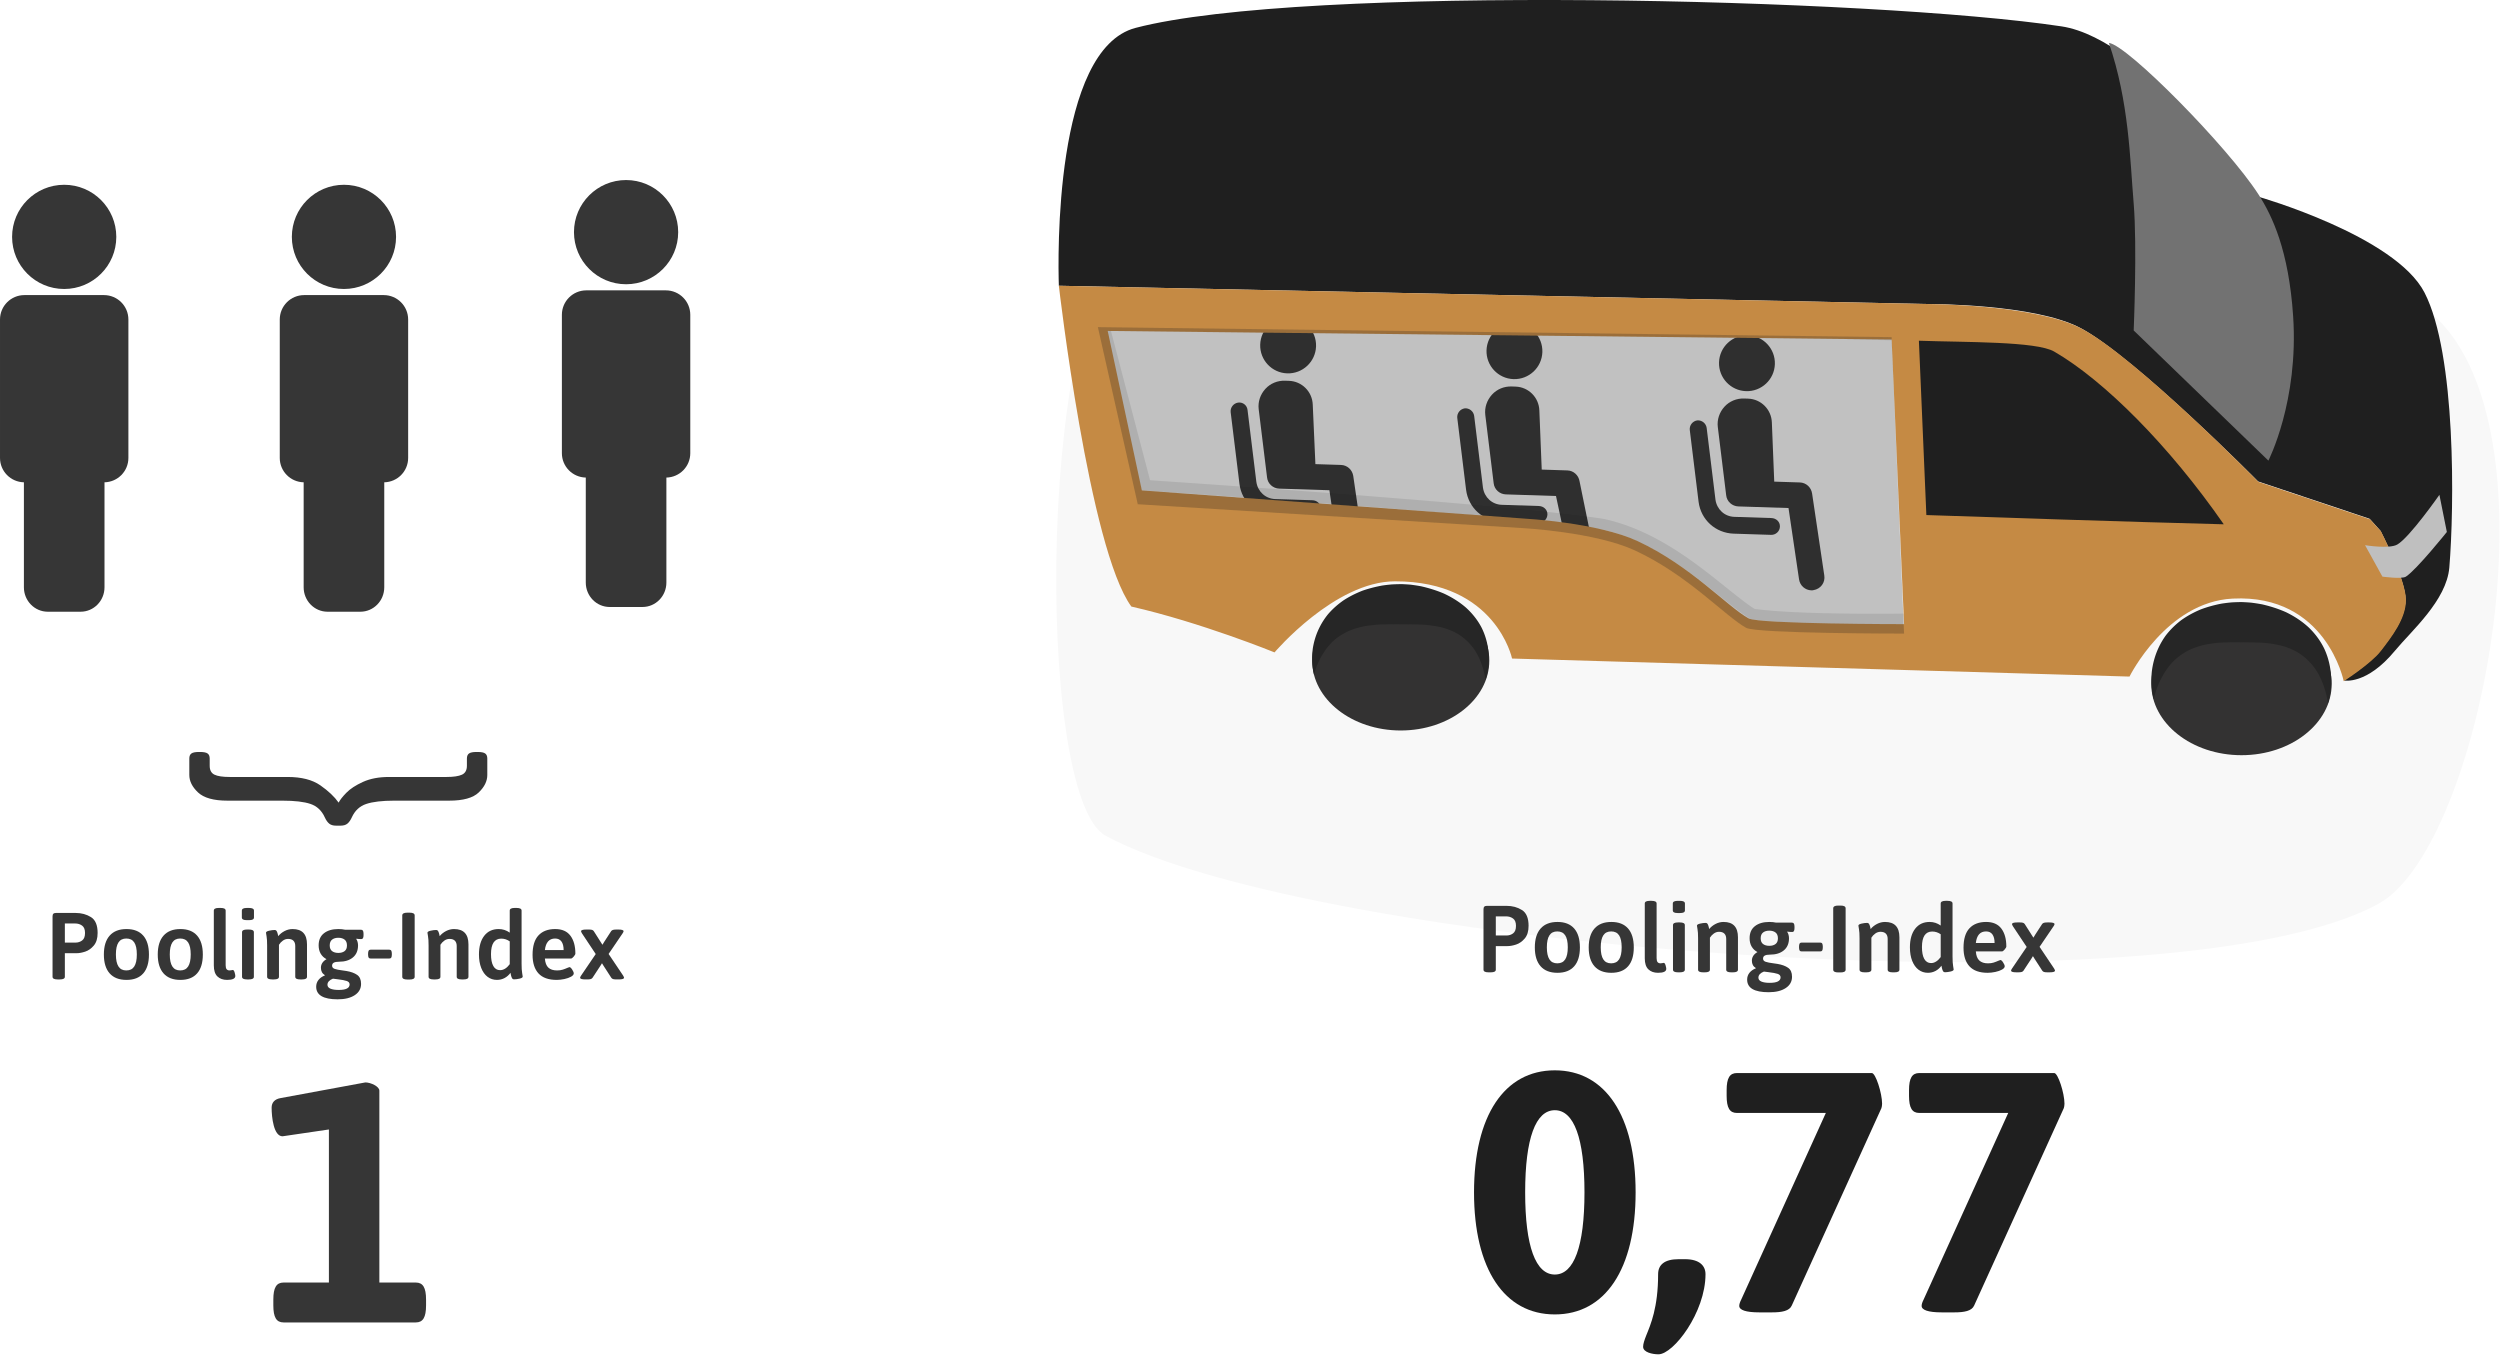
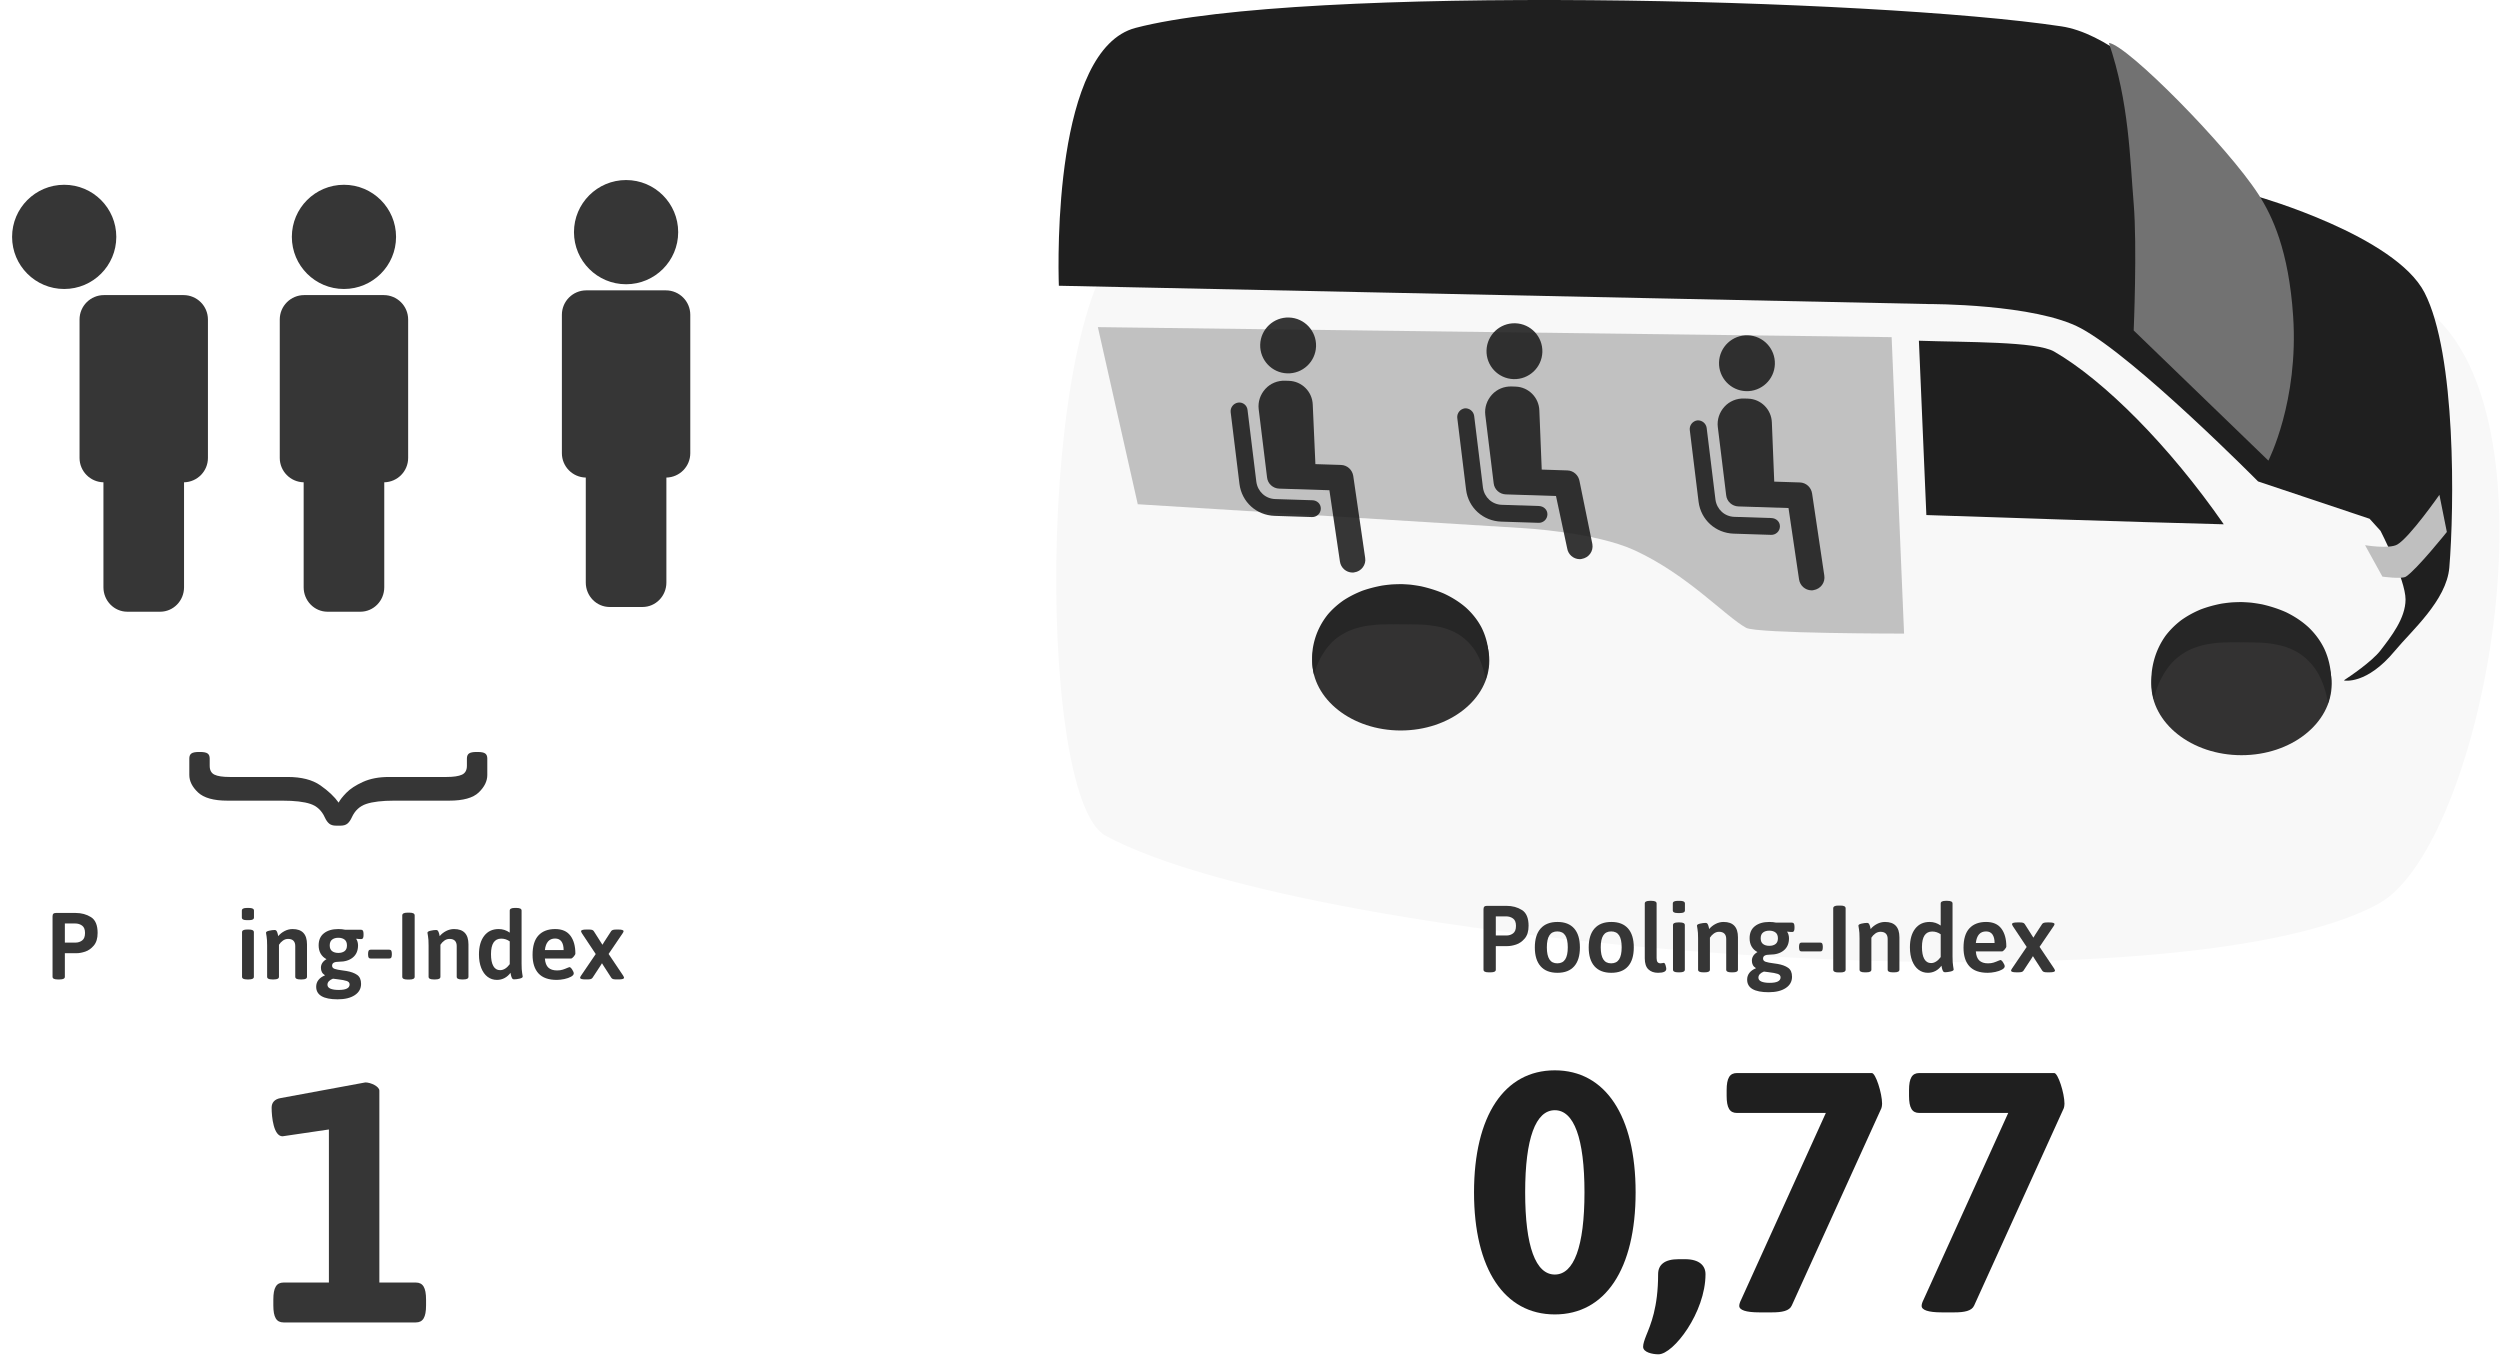
<svg xmlns="http://www.w3.org/2000/svg" xmlns:ns1="http://www.serif.com/" width="100%" height="100%" viewBox="0 0 1056 573" version="1.1" xml:space="preserve" style="fill-rule:evenodd;clip-rule:evenodd;stroke-linejoin:round;stroke-miterlimit:2;">
  <g>
    <g id="Moia-KFZ" ns1:id="Moia KFZ">
      <path id="Schatten" d="M1018.42,126.344c-87.362,-47.337 -445.885,-66.455 -537.786,-28.677c-42.303,17.39 -44.289,238.723 -13.615,255.343c87.361,47.337 449.758,77.1 537.785,28.677c45.121,-24.821 81.13,-218.761 13.616,-255.343Z" style="fill-opacity:0.03;" />
      <g id="Rad-hinten" ns1:id="Rad hinten">
        <path id="Rad-hinten1" ns1:id="Rad hinten" d="M591.669,249.508c20.649,-0.003 37.415,13.223 37.418,29.519c0.003,16.295 -16.759,29.527 -37.408,29.531c-20.649,0.003 -37.416,-13.224 -37.418,-29.519c-0.003,-16.295 16.759,-29.528 37.408,-29.531Z" style="fill:#333232;" />
        <path d="M591.944,246.73l0.521,0.02l0.517,0.024l0.513,0.026l0.51,0.03l0.505,0.033l0.503,0.035l0.498,0.039l0.268,0.022l0.227,0.028l0.49,0.062l0.486,0.066l0.482,0.068l0.479,0.071l0.474,0.074l0.471,0.076l0.468,0.079l0.463,0.082l0.412,0.076l0.048,0.01l0.453,0.104l0.45,0.107l0.446,0.109l0.442,0.112l0.438,0.114l0.434,0.116l0.431,0.119l0.426,0.121l0.423,0.124l0.419,0.126l0.415,0.128l0.411,0.131l0.408,0.133l0.403,0.135l0.4,0.137l0.397,0.14l0.392,0.142l0.389,0.144l0.385,0.146l0.381,0.148l0.377,0.151l0.374,0.153l0.37,0.155l0.144,0.061l0.22,0.103l0.359,0.171l0.355,0.173l0.35,0.174l0.348,0.177l0.343,0.178l0.339,0.181l0.336,0.182l0.332,0.183l0.328,0.186l0.324,0.187l0.321,0.189l0.316,0.19l0.313,0.193l0.31,0.193l0.305,0.196l0.302,0.197l0.298,0.198l0.294,0.2l0.291,0.202l0.287,0.203l0.283,0.204l0.279,0.206l0.276,0.207l0.272,0.208l0.269,0.21l0.264,0.211l0.262,0.212l0.257,0.213l0.254,0.215l0.202,0.174l0.048,0.043l0.243,0.222l0.239,0.223l0.235,0.225l0.232,0.225l0.229,0.226l0.224,0.227l0.221,0.228l0.218,0.229l0.214,0.229l0.21,0.23l0.207,0.23l0.203,0.232l0.2,0.232l0.197,0.232l0.193,0.233l0.189,0.233l0.186,0.234l0.183,0.235l0.18,0.234l0.176,0.236l0.172,0.235l0.17,0.236l0.166,0.236l0.163,0.236l0.16,0.236l0.156,0.237l0.154,0.236l0.15,0.237l0.147,0.237l0.144,0.237l0.141,0.237l0.138,0.237l0.135,0.237l0.131,0.236l0.129,0.237l0.126,0.236l0.026,0.05l0.094,0.189l0.116,0.239l0.113,0.239l0.11,0.239l0.107,0.238l0.105,0.238l0.101,0.237l0.099,0.237l0.097,0.236l0.094,0.236l0.091,0.235l0.088,0.235l0.086,0.234l0.084,0.234l0.081,0.233l0.078,0.232l0.076,0.232l0.074,0.231l0.071,0.23l0.069,0.23l0.067,0.228l0.065,0.228l0.062,0.228l0.06,0.226l0.058,0.226l0.056,0.224l0.053,0.224l0.052,0.223l0.05,0.222l0.047,0.221l0.046,0.221l0.044,0.219l0.042,0.218l0.04,0.217l0.038,0.217l0.036,0.215l0.035,0.214l0.032,0.213l0.032,0.212l0.029,0.211l0.028,0.21l0.026,0.209l0.024,0.208l0.023,0.206l0.022,0.206l0.02,0.204l0.018,0.203l0.017,0.201l0.016,0.201l0.014,0.199l0.013,0.198l0.011,0.197l0.01,0.195l0.009,0.194l0.008,0.193l0.006,0.192l0.005,0.19l0.004,0.189l0.003,0.187l0.002,0.186l0.001,0.185l0,0.183l-0.002,0.182l-0.002,0.18l-0.004,0.179l-0.004,0.178l-0.005,0.176l-0.006,0.174l-0.007,0.173l-0.008,0.171l-0.009,0.17l-0.009,0.168l-0.011,0.167l-0.011,0.165l-0.011,0.165l-0.026,0.321l-0.004,0.042l-0.029,0.274l-0.036,0.309l-0.039,0.303l-0.04,0.295l-0.042,0.288l-0.044,0.281l-0.045,0.274l-0.046,0.266l-0.047,0.258l-0.047,0.251l-0.049,0.243l-0.048,0.235l-0.049,0.227l-0.049,0.218l-0.048,0.21l-0.048,0.202l-0.048,0.193l-0.047,0.185l-0.045,0.175l-0.045,0.167l-0.043,0.157l-0.042,0.149l-0.041,0.139l-0.038,0.13l-0.07,0.229l-0.061,0.191l-0.05,0.15l-0.009,0.027l-0.029,0.082l-0.033,0.088l-0.009,-0.093l-0.009,-0.086l-0.003,-0.028l-0.017,-0.156l-0.024,-0.196l-0.032,-0.236l-0.019,-0.131l-0.021,-0.141l-0.023,-0.149l-0.026,-0.158l-0.028,-0.166l-0.031,-0.174l-0.033,-0.182l-0.036,-0.19l-0.039,-0.197l-0.042,-0.204l-0.046,-0.211l-0.048,-0.217l-0.052,-0.224l-0.055,-0.231l-0.058,-0.236l-0.062,-0.242l-0.066,-0.247l-0.069,-0.253l-0.073,-0.258l-0.077,-0.262l-0.081,-0.267l-0.085,-0.271l-0.09,-0.275l-0.081,-0.242l-0.011,-0.037l-0.092,-0.285l-0.048,-0.141l-0.048,-0.143l-0.05,-0.145l-0.051,-0.145l-0.052,-0.146l-0.053,-0.147l-0.054,-0.147l-0.055,-0.148l-0.057,-0.148l-0.057,-0.149l-0.059,-0.15l-0.06,-0.15l-0.061,-0.151l-0.063,-0.151l-0.063,-0.151l-0.065,-0.152l-0.066,-0.153l-0.067,-0.152l-0.069,-0.153l-0.07,-0.153l-0.071,-0.154l-0.072,-0.153l-0.073,-0.154l-0.075,-0.154l-0.076,-0.154l-0.078,-0.154l-0.078,-0.154l-0.08,-0.155l-0.082,-0.154l-0.082,-0.154l-0.084,-0.154l-0.085,-0.154l-0.087,-0.154l-0.088,-0.154l-0.089,-0.154l-0.091,-0.153l-0.092,-0.153l-0.093,-0.153l-0.095,-0.153l-0.096,-0.152l-0.098,-0.152l-0.098,-0.152l-0.101,-0.151l-0.101,-0.15l-0.103,-0.151l-0.105,-0.149l-0.106,-0.15l-0.107,-0.148l-0.108,-0.148l-0.11,-0.148l-0.112,-0.147l-0.113,-0.146l-0.114,-0.146l-0.116,-0.145l-0.117,-0.144l-0.118,-0.143l-0.12,-0.143l-0.122,-0.142l-0.122,-0.141l-0.125,-0.14l-0.125,-0.139l-0.127,-0.139l-0.129,-0.137l-0.13,-0.137l-0.131,-0.135l-0.133,-0.135l-0.135,-0.133l-0.135,-0.133l-0.138,-0.132l-0.138,-0.13l-0.141,-0.13l-0.141,-0.128l-0.143,-0.127l-0.145,-0.126l-0.115,-0.099l-0.03,-0.027l-0.143,-0.127l-0.145,-0.126l-0.146,-0.125l-0.148,-0.124l-0.149,-0.122l-0.151,-0.122l-0.152,-0.12l-0.154,-0.119l-0.156,-0.118l-0.157,-0.117l-0.159,-0.116l-0.16,-0.114l-0.162,-0.113l-0.164,-0.112l-0.165,-0.111l-0.167,-0.109l-0.168,-0.108l-0.171,-0.107l-0.171,-0.105l-0.174,-0.104l-0.175,-0.103l-0.177,-0.102l-0.179,-0.1l-0.181,-0.099l-0.182,-0.097l-0.184,-0.096l-0.186,-0.094l-0.188,-0.094l-0.189,-0.091l-0.192,-0.091l-0.193,-0.089l-0.195,-0.087l-0.198,-0.086l-0.199,-0.084l-0.201,-0.083l-0.203,-0.082l-0.039,-0.015l-0.163,-0.07l-0.203,-0.084l-0.205,-0.083l-0.208,-0.081l-0.21,-0.08l-0.212,-0.079l-0.214,-0.077l-0.217,-0.076l-0.218,-0.074l-0.222,-0.072l-0.223,-0.072l-0.226,-0.069l-0.228,-0.068l-0.231,-0.066l-0.233,-0.065l-0.235,-0.063l-0.238,-0.062l-0.241,-0.059l-0.243,-0.059l-0.246,-0.056l-0.248,-0.055l-0.251,-0.053l-0.254,-0.051l-0.256,-0.049l-0.259,-0.048l-0.262,-0.046l-0.264,-0.044l-0.268,-0.042l-0.27,-0.04l-0.273,-0.038l-0.168,-0.022l-0.106,-0.019l-0.276,-0.047l-0.278,-0.045l-0.281,-0.043l-0.285,-0.041l-0.287,-0.039l-0.291,-0.038l-0.294,-0.035l-0.298,-0.033l-0.301,-0.032l-0.304,-0.029l-0.307,-0.027l-0.311,-0.025l-0.314,-0.023l-0.317,-0.021l-0.321,-0.019l-0.325,-0.016l-0.328,-0.014l-0.331,-0.012l-0.335,-0.01l-0.339,-0.007l-0.342,-0.005l-0.346,-0.003l-0.349,0l-0.037,0l-0.314,-0.013l-0.355,-0.013l-0.359,-0.01l-0.363,-0.009l-0.366,-0.005l-0.371,-0.003l-0.375,-0.001l-0.378,0.001l-0.383,0.005l-0.177,0.003l-0.209,-0.007l-0.39,-0.009l-0.394,-0.006l-0.399,-0.005l-0.403,-0.001l-0.407,0l-0.412,0.004l-0.416,0.006l-0.147,0.003l-0.248,-0.008l-0.392,-0.01l-0.388,-0.007l-0.384,-0.004l-0.379,-0.002l-0.376,0l-0.372,0.003l-0.368,0.005l-0.118,0.002l-0.246,-0.005l-0.361,-0.004l-0.358,-0.002l-0.353,0.001l-0.35,0.003l-0.347,0.005l-0.342,0.007l-0.339,0.01l-0.336,0.012l-0.035,0.001l-0.299,-0.002l-0.33,0.001l-0.327,0.003l-0.324,0.004l-0.321,0.008l-0.317,0.009l-0.314,0.011l-0.311,0.014l-0.308,0.016l-0.304,0.018l-0.302,0.02l-0.298,0.022l-0.295,0.024l-0.293,0.026l-0.289,0.027l-0.286,0.03l-0.283,0.032l-0.28,0.034l-0.277,0.035l-0.275,0.037l-0.111,0.016l-0.162,0.015l-0.272,0.027l-0.27,0.029l-0.267,0.031l-0.265,0.032l-0.261,0.035l-0.26,0.036l-0.257,0.038l-0.254,0.04l-0.251,0.042l-0.25,0.043l-0.247,0.045l-0.244,0.047l-0.242,0.049l-0.24,0.05l-0.237,0.051l-0.235,0.054l-0.232,0.055l-0.231,0.056l-0.228,0.058l-0.226,0.06l-0.224,0.061l-0.221,0.063l-0.219,0.064l-0.158,0.048l-0.061,0.016l-0.219,0.058l-0.218,0.061l-0.215,0.062l-0.214,0.063l-0.211,0.065l-0.21,0.067l-0.208,0.068l-0.206,0.07l-0.204,0.071l-0.203,0.072l-0.2,0.074l-0.199,0.076l-0.197,0.076l-0.195,0.079l-0.194,0.079l-0.192,0.082l-0.19,0.082l-0.189,0.084l-0.187,0.085l-0.185,0.087l-0.183,0.087l-0.182,0.09l-0.181,0.09l-0.179,0.092l-0.177,0.093l-0.175,0.095l-0.175,0.095l-0.172,0.097l-0.004,0.003l-0.173,0.089l-0.175,0.094l-0.174,0.094l-0.172,0.096l-0.171,0.097l-0.17,0.099l-0.168,0.1l-0.167,0.101l-0.165,0.102l-0.164,0.104l-0.163,0.105l-0.161,0.106l-0.16,0.108l-0.159,0.108l-0.157,0.11l-0.156,0.111l-0.154,0.112l-0.153,0.114l-0.152,0.114l-0.15,0.116l-0.149,0.116l-0.148,0.118l-0.146,0.119l-0.145,0.119l-0.144,0.121l-0.142,0.122l-0.141,0.123l-0.14,0.124l-0.138,0.124l-0.137,0.126l-0.136,0.126l-0.134,0.128l-0.133,0.128l-0.132,0.129l-0.13,0.13l-0.129,0.13l-0.128,0.132l-0.126,0.132l-0.125,0.133l-0.123,0.133l-0.123,0.135l-0.121,0.135l-0.12,0.135l-0.118,0.136l-0.117,0.137l-0.116,0.137l-0.114,0.138l-0.113,0.138l-0.112,0.139l-0.11,0.139l-0.109,0.14l-0.108,0.14l-0.107,0.14l-0.105,0.141l-0.104,0.141l-0.103,0.141l-0.101,0.142l-0.1,0.141l-0.099,0.142l-0.097,0.143l-0.096,0.142l-0.095,0.142l-0.094,0.143l-0.092,0.143l-0.079,0.123l-0.013,0.019l-0.094,0.141l-0.094,0.141l-0.092,0.141l-0.091,0.141l-0.089,0.141l-0.089,0.141l-0.087,0.141l-0.085,0.141l-0.085,0.14l-0.083,0.141l-0.082,0.14l-0.081,0.14l-0.08,0.139l-0.078,0.14l-0.077,0.139l-0.076,0.138l-0.075,0.139l-0.073,0.137l-0.073,0.138l-0.071,0.137l-0.07,0.136l-0.068,0.136l-0.068,0.133l-0.132,0.271l-0.127,0.266l-0.122,0.263l-0.118,0.26l-0.113,0.257l-0.109,0.253l-0.105,0.249l-0.1,0.245l-0.096,0.241l-0.092,0.236l-0.087,0.232l-0.084,0.226l-0.08,0.221l-0.075,0.216l-0.072,0.21l-0.068,0.204l-0.065,0.198l-0.06,0.192l-0.057,0.185l-0.054,0.178l-0.05,0.171l-0.047,0.164l-0.043,0.156l-0.041,0.148l-0.037,0.141l-0.034,0.132l-0.031,0.124l-0.053,0.222l-0.042,0.185l-0.032,0.147l-0.005,0.026l-0.017,0.081l-0.018,0.088l-0.024,-0.086l-0.022,-0.081l-0.007,-0.026l-0.037,-0.147l-0.045,-0.187l-0.051,-0.225l-0.028,-0.128l-0.029,-0.136l-0.029,-0.145l-0.031,-0.155l-0.031,-0.163l-0.032,-0.172l-0.032,-0.181l-0.032,-0.189l-0.032,-0.198l-0.031,-0.206l-0.032,-0.214l-0.031,-0.222l-0.03,-0.23l-0.029,-0.238l-0.028,-0.245l-0.027,-0.253l-0.026,-0.261l-0.024,-0.268l-0.022,-0.275l-0.02,-0.282l-0.019,-0.289l-0.015,-0.296l-0.014,-0.303l-0.011,-0.309l-0.008,-0.316l-0.005,-0.322l-0.002,-0.327l0.001,-0.168l0.002,-0.168l0.002,-0.17l0.003,-0.171l0.004,-0.173l0.005,-0.174l0.006,-0.175l0.007,-0.177l0.008,-0.179l0.009,-0.179l0.011,-0.182l0.011,-0.182l0.013,-0.184l0.013,-0.186l0.015,-0.186l0.016,-0.189l0.018,-0.189l0.018,-0.191l0.02,-0.192l0.022,-0.193l0.022,-0.194l0.024,-0.196l0.026,-0.197l0.004,-0.027l0.027,-0.17l0.033,-0.197l0.035,-0.199l0.036,-0.2l0.038,-0.201l0.039,-0.202l0.041,-0.203l0.043,-0.204l0.044,-0.205l0.046,-0.206l0.047,-0.207l0.05,-0.208l0.051,-0.209l0.053,-0.21l0.055,-0.211l0.056,-0.212l0.059,-0.212l0.06,-0.214l0.062,-0.214l0.065,-0.215l0.066,-0.216l0.068,-0.217l0.07,-0.218l0.073,-0.218l0.074,-0.219l0.077,-0.22l0.079,-0.22l0.081,-0.222l0.083,-0.221l0.085,-0.223l0.088,-0.223l0.09,-0.224l0.092,-0.224l0.095,-0.225l0.097,-0.225l0.1,-0.226l0.102,-0.226l0.104,-0.227l0.107,-0.227l0.11,-0.227l0.112,-0.228l0.114,-0.229l0.118,-0.228l0.12,-0.229l0.122,-0.23l0.126,-0.229l0.128,-0.23l0.13,-0.23l0.134,-0.23l0.137,-0.23l0.139,-0.231l0.142,-0.23l0.145,-0.231l0.148,-0.23l0.151,-0.231l0.154,-0.23l0.157,-0.231l0.16,-0.23l0.162,-0.231l0.167,-0.23l0.169,-0.23l0.172,-0.23l0.175,-0.229l0.179,-0.23l0.177,-0.223l0.005,-0.005l0.19,-0.223l0.194,-0.221l0.197,-0.222l0.2,-0.22l0.203,-0.22l0.206,-0.22l0.21,-0.219l0.213,-0.218l0.216,-0.217l0.22,-0.217l0.222,-0.215l0.226,-0.215l0.23,-0.215l0.233,-0.213l0.236,-0.212l0.239,-0.212l0.243,-0.21l0.246,-0.21l0.249,-0.208l0.253,-0.207l0.257,-0.206l0.26,-0.206l0.263,-0.203l0.267,-0.203l0.27,-0.202l0.274,-0.2l0.277,-0.199l0.28,-0.198l0.079,-0.054l0.208,-0.136l0.292,-0.186l0.295,-0.185l0.299,-0.183l0.302,-0.182l0.305,-0.18l0.309,-0.179l0.312,-0.176l0.315,-0.175l0.319,-0.174l0.323,-0.171l0.326,-0.17l0.329,-0.168l0.333,-0.167l0.336,-0.164l0.34,-0.163l0.343,-0.16l0.347,-0.159l0.35,-0.157l0.354,-0.155l0.357,-0.153l0.36,-0.151l0.365,-0.149l0.367,-0.147l0.219,-0.085l0.154,-0.054l0.378,-0.129l0.382,-0.126l0.385,-0.124l0.388,-0.122l0.392,-0.12l0.395,-0.117l0.398,-0.115l0.402,-0.112l0.405,-0.11l0.408,-0.108l0.412,-0.105l0.415,-0.103l0.419,-0.101l0.422,-0.098l0.426,-0.095l0.429,-0.093l0.432,-0.091l0.436,-0.088l0.44,-0.085l0.396,-0.074l0.047,-0.007l0.448,-0.064l0.451,-0.062l0.455,-0.059l0.457,-0.056l0.462,-0.053l0.464,-0.05l0.468,-0.048l0.471,-0.045l0.321,-0.028l0.154,-0.009l0.478,-0.025l0.482,-0.022l0.485,-0.019l0.488,-0.016l0.491,-0.012l0.495,-0.01l0.498,-0.007l0.315,-0.002l0.186,0.006Z" style="fill:#262626;" />
      </g>
      <g id="Rad-vorn" ns1:id="Rad vorn">
        <path id="Rad-vorn1" ns1:id="Rad vorn" d="M946.799,258.693c21.032,-0.003 38.11,13.504 38.113,30.145c0.002,16.64 -17.071,30.153 -38.103,30.156c-21.033,0.004 -38.11,-13.503 -38.113,-30.144c-0.003,-16.641 17.071,-30.153 38.103,-30.157Z" style="fill:#333232;" />
        <path d="M946.91,254.316l0.267,0.01l0.266,0.011l0.265,0.011l0.264,0.013l0.263,0.013l0.262,0.014l0.262,0.015l0.26,0.016l0.26,0.016l0.258,0.017l0.258,0.019l0.256,0.019l0.256,0.019l0.255,0.021l0.254,0.021l0.085,0.008l0.167,0.02l0.252,0.032l0.25,0.033l0.249,0.033l0.249,0.034l0.247,0.035l0.247,0.035l0.245,0.037l0.245,0.037l0.244,0.038l0.242,0.038l0.242,0.039l0.241,0.04l0.24,0.041l0.238,0.042l0.238,0.042l0.237,0.043l0.236,0.043l0.235,0.045l0.127,0.024l0.107,0.025l0.232,0.054l0.231,0.055l0.23,0.055l0.229,0.056l0.228,0.057l0.227,0.058l0.226,0.058l0.224,0.059l0.224,0.059l0.223,0.061l0.222,0.06l0.222,0.062l0.22,0.062l0.219,0.063l0.218,0.063l0.217,0.064l0.216,0.065l0.215,0.065l0.214,0.066l0.213,0.067l0.213,0.067l0.211,0.068l0.21,0.069l0.209,0.069l0.209,0.07l0.207,0.07l0.206,0.071l0.206,0.072l0.204,0.072l0.204,0.073l0.202,0.073l0.202,0.074l0.2,0.075l0.2,0.075l0.199,0.076l0.197,0.077l0.197,0.077l0.196,0.078l0.195,0.078l0.194,0.079l0.192,0.079l0.192,0.08l0.191,0.081l0.191,0.081l0.189,0.082l0.188,0.082l0.187,0.083l0.151,0.067l0.035,0.017l0.183,0.09l0.182,0.091l0.182,0.09l0.18,0.092l0.179,0.092l0.179,0.092l0.177,0.093l0.176,0.093l0.176,0.094l0.174,0.095l0.173,0.095l0.173,0.095l0.171,0.096l0.171,0.096l0.169,0.097l0.169,0.097l0.167,0.098l0.339,0.2l0.321,0.196l0.325,0.2l0.32,0.202l0.317,0.204l0.312,0.206l0.309,0.208l0.305,0.209l0.301,0.211l0.297,0.212l0.293,0.214l0.29,0.215l0.286,0.217l0.282,0.219l0.278,0.22l0.274,0.221l0.271,0.222l0.267,0.224l0.263,0.226l0.259,0.226l0.256,0.228l0.252,0.229l0.124,0.115l0.122,0.117l0.24,0.237l0.237,0.237l0.233,0.239l0.229,0.239l0.226,0.24l0.222,0.241l0.218,0.242l0.214,0.243l0.211,0.243l0.208,0.244l0.203,0.244l0.2,0.245l0.197,0.246l0.193,0.246l0.19,0.247l0.186,0.247l0.182,0.248l0.18,0.248l0.176,0.248l0.172,0.249l0.169,0.249l0.166,0.249l0.162,0.249l0.16,0.25l0.156,0.25l0.152,0.25l0.15,0.249l0.147,0.25l0.143,0.25l0.14,0.25l0.137,0.25l0.134,0.25l0.132,0.25l0.128,0.249l0.125,0.25l0.122,0.249l0.018,0.037l0.098,0.214l0.112,0.252l0.109,0.251l0.106,0.251l0.104,0.251l0.1,0.25l0.098,0.249l0.096,0.249l0.092,0.249l0.091,0.247l0.087,0.248l0.085,0.246l0.082,0.247l0.08,0.245l0.078,0.245l0.075,0.244l0.073,0.243l0.07,0.243l0.068,0.242l0.066,0.241l0.063,0.24l0.062,0.239l0.059,0.239l0.057,0.238l0.055,0.237l0.053,0.236l0.05,0.235l0.049,0.234l0.047,0.233l0.044,0.232l0.043,0.231l0.041,0.231l0.039,0.229l0.038,0.228l0.035,0.227l0.034,0.226l0.032,0.225l0.03,0.223l0.029,0.223l0.027,0.222l0.025,0.22l0.024,0.219l0.022,0.218l0.021,0.217l0.019,0.215l0.018,0.214l0.016,0.213l0.015,0.212l0.013,0.21l0.012,0.209l0.011,0.208l0.01,0.207l0.008,0.205l0.007,0.203l0.006,0.203l0.004,0.2l0.004,0.2l0.002,0.198l0.001,0.196l0.001,0.195l-0.001,0.194l-0.002,0.192l-0.003,0.191l-0.004,0.189l-0.005,0.187l-0.006,0.186l-0.006,0.184l-0.008,0.183l-0.008,0.181l-0.009,0.18l-0.01,0.177l-0.011,0.176l-0.011,0.177l-0.025,0.342l-0.018,0.211l-0.012,0.126l-0.037,0.33l-0.038,0.323l-0.04,0.316l-0.042,0.308l-0.043,0.3l-0.045,0.293l-0.046,0.284l-0.047,0.277l-0.048,0.268l-0.048,0.26l-0.049,0.252l-0.049,0.243l-0.049,0.234l-0.049,0.225l-0.048,0.216l-0.048,0.208l-0.047,0.197l-0.046,0.189l-0.045,0.179l-0.044,0.169l-0.042,0.159l-0.04,0.149l-0.039,0.14l-0.071,0.246l-0.062,0.205l-0.05,0.162l-0.011,0.033l-0.027,0.084l-0.033,0.094l-0.01,-0.099l-0.01,-0.087l-0.003,-0.035l-0.018,-0.167l-0.026,-0.21l-0.033,-0.252l-0.02,-0.14l-0.022,-0.151l-0.025,-0.16l-0.027,-0.169l-0.03,-0.178l-0.032,-0.186l-0.035,-0.195l-0.038,-0.204l-0.041,-0.211l-0.045,-0.219l-0.047,-0.226l-0.05,-0.234l-0.054,-0.24l-0.058,-0.248l-0.061,-0.254l-0.064,-0.26l-0.069,-0.265l-0.072,-0.272l-0.076,-0.277l-0.08,-0.282l-0.085,-0.288l-0.088,-0.292l-0.093,-0.296l-0.036,-0.112l-0.057,-0.189l-0.096,-0.307l-0.049,-0.152l-0.051,-0.155l-0.051,-0.156l-0.053,-0.156l-0.054,-0.158l-0.055,-0.158l-0.056,-0.159l-0.058,-0.16l-0.058,-0.16l-0.06,-0.161l-0.061,-0.162l-0.062,-0.163l-0.064,-0.162l-0.064,-0.164l-0.066,-0.164l-0.068,-0.164l-0.068,-0.165l-0.07,-0.165l-0.071,-0.166l-0.072,-0.166l-0.074,-0.166l-0.075,-0.166l-0.076,-0.167l-0.077,-0.167l-0.079,-0.167l-0.08,-0.167l-0.082,-0.168l-0.083,-0.167l-0.084,-0.168l-0.086,-0.167l-0.087,-0.168l-0.088,-0.167l-0.09,-0.167l-0.091,-0.168l-0.092,-0.167l-0.094,-0.167l-0.096,-0.167l-0.096,-0.166l-0.098,-0.166l-0.1,-0.166l-0.101,-0.166l-0.102,-0.165l-0.104,-0.165l-0.105,-0.165l-0.107,-0.164l-0.108,-0.163l-0.11,-0.164l-0.111,-0.162l-0.112,-0.162l-0.114,-0.161l-0.116,-0.161l-0.117,-0.16l-0.118,-0.16l-0.12,-0.158l-0.121,-0.158l-0.123,-0.158l-0.124,-0.156l-0.126,-0.156l-0.127,-0.155l-0.129,-0.154l-0.13,-0.153l-0.131,-0.152l-0.134,-0.151l-0.134,-0.15l-0.136,-0.149l-0.138,-0.149l-0.139,-0.147l-0.141,-0.146l-0.142,-0.145l-0.143,-0.144l-0.146,-0.143l-0.146,-0.142l-0.126,-0.119l-0.022,-0.022l-0.145,-0.142l-0.146,-0.141l-0.149,-0.141l-0.149,-0.139l-0.152,-0.138l-0.153,-0.136l-0.154,-0.136l-0.156,-0.134l-0.158,-0.133l-0.159,-0.132l-0.161,-0.131l-0.162,-0.129l-0.165,-0.128l-0.165,-0.127l-0.168,-0.125l-0.169,-0.124l-0.17,-0.123l-0.173,-0.121l-0.174,-0.12l-0.175,-0.118l-0.178,-0.117l-0.179,-0.116l-0.181,-0.114l-0.182,-0.113l-0.184,-0.111l-0.186,-0.11l-0.188,-0.109l-0.19,-0.107l-0.191,-0.105l-0.193,-0.104l-0.196,-0.102l-0.196,-0.101l-0.199,-0.099l-0.201,-0.098l-0.202,-0.096l-0.205,-0.095l-0.103,-0.046l-0.101,-0.05l-0.205,-0.097l-0.206,-0.095l-0.209,-0.094l-0.211,-0.093l-0.213,-0.091l-0.215,-0.089l-0.217,-0.088l-0.22,-0.086l-0.222,-0.085l-0.224,-0.083l-0.226,-0.081l-0.229,-0.08l-0.231,-0.078l-0.233,-0.076l-0.236,-0.075l-0.238,-0.073l-0.241,-0.072l-0.243,-0.069l-0.246,-0.068l-0.248,-0.066l-0.258,-0.068l-0.119,-0.028l-0.127,-0.031l-0.128,-0.03l-0.128,-0.03l-0.129,-0.03l-0.13,-0.029l-0.13,-0.029l-0.131,-0.028l-0.132,-0.028l-0.132,-0.027l-0.133,-0.027l-0.134,-0.026l-0.134,-0.026l-0.135,-0.025l-0.136,-0.025l-0.137,-0.024l-0.137,-0.024l-0.138,-0.023l-0.139,-0.023l-0.026,-0.004l-0.111,-0.023l-0.139,-0.028l-0.138,-0.027l-0.14,-0.027l-0.141,-0.026l-0.141,-0.026l-0.142,-0.026l-0.143,-0.024l-0.143,-0.025l-0.145,-0.024l-0.145,-0.023l-0.146,-0.023l-0.147,-0.022l-0.147,-0.022l-0.149,-0.021l-0.149,-0.021l-0.15,-0.021l-0.151,-0.019l-0.152,-0.02l-0.152,-0.018l-0.154,-0.018l-0.154,-0.018l-0.155,-0.017l-0.156,-0.017l-0.157,-0.016l-0.157,-0.015l-0.159,-0.015l-0.159,-0.015l-0.16,-0.014l-0.161,-0.013l-0.162,-0.012l-0.163,-0.013l-0.163,-0.011l-0.165,-0.011l-0.165,-0.01l-0.167,-0.01l-0.167,-0.009l-0.168,-0.009l-0.169,-0.008l-0.17,-0.007l-0.17,-0.007l-0.172,-0.006l-0.173,-0.006l-0.173,-0.005l-0.174,-0.004l-0.176,-0.004l-0.176,-0.003l-0.177,-0.002l-0.082,-0.001l-0.095,-0.005l-0.178,-0.01l-0.179,-0.009l-0.18,-0.008l-0.181,-0.008l-0.182,-0.007l-0.182,-0.007l-0.184,-0.006l-0.185,-0.005l-0.186,-0.005l-0.187,-0.004l-0.188,-0.003l-0.189,-0.003l-0.19,-0.002l-0.19,-0.001l-0.192,-0.001l-0.193,0l-0.194,0l-0.195,0.002l-0.13,0.001l-0.066,-0.002l-0.197,-0.007l-0.197,-0.006l-0.199,-0.005l-0.2,-0.004l-0.201,-0.004l-0.202,-0.003l-0.203,-0.002l-0.204,-0.002l-0.206,-0.001l-0.206,-0.001l-0.208,0l-0.209,0.001l-0.21,0.002l-0.211,0.002l-0.212,0.003l-0.179,0.003l-0.022,0l-0.2,-0.006l-0.199,-0.005l-0.198,-0.005l-0.197,-0.003l-0.196,-0.003l-0.195,-0.002l-0.194,-0.002l-0.193,-0.001l-0.192,0l-0.191,0l-0.189,0.001l-0.189,0.001l-0.188,0.003l-0.187,0.003l-0.186,0.003l-0.184,0.004l-0.041,0.001l-0.143,-0.001l-0.183,-0.002l-0.183,0l-0.181,-0.001l-0.18,0.001l-0.179,0.001l-0.179,0.002l-0.177,0.002l-0.177,0.003l-0.175,0.004l-0.175,0.004l-0.173,0.005l-0.173,0.006l-0.172,0.006l-0.171,0.006l-0.17,0.008l-0.169,0.007l-0.168,0.009l-0.05,0.003l-0.118,0l-0.167,0.002l-0.166,0.003l-0.166,0.003l-0.165,0.004l-0.163,0.004l-0.163,0.005l-0.163,0.005l-0.161,0.006l-0.16,0.007l-0.16,0.007l-0.159,0.008l-0.158,0.008l-0.157,0.009l-0.156,0.01l-0.156,0.01l-0.155,0.011l-0.154,0.011l-0.153,0.011l-0.152,0.013l-0.152,0.013l-0.15,0.013l-0.15,0.014l-0.149,0.014l-0.149,0.015l-0.147,0.016l-0.147,0.016l-0.146,0.016l-0.145,0.017l-0.145,0.018l-0.135,0.016l-0.293,0.039l-0.282,0.04l-0.279,0.042l-0.276,0.043l-0.273,0.045l-0.164,0.029l-0.108,0.013l-0.272,0.036l-0.268,0.038l-0.266,0.04l-0.264,0.042l-0.261,0.043l-0.258,0.046l-0.256,0.047l-0.253,0.05l-0.251,0.051l-0.248,0.053l-0.246,0.054l-0.243,0.057l-0.241,0.058l-0.239,0.06l-0.237,0.062l-0.234,0.064l-0.232,0.065l-0.229,0.066l-0.228,0.069l-0.225,0.07l-0.223,0.072l-0.221,0.073l-0.219,0.075l-0.216,0.076l-0.147,0.054l-0.069,0.022l-0.217,0.072l-0.216,0.073l-0.213,0.075l-0.212,0.077l-0.209,0.078l-0.208,0.08l-0.206,0.082l-0.205,0.083l-0.202,0.085l-0.201,0.086l-0.199,0.088l-0.198,0.089l-0.195,0.091l-0.194,0.092l-0.193,0.094l-0.19,0.096l-0.189,0.097l-0.188,0.098l-0.186,0.1l-0.184,0.101l-0.182,0.103l-0.182,0.104l-0.179,0.106l-0.178,0.107l-0.176,0.108l-0.175,0.11l-0.174,0.111l-0.172,0.113l-0.097,0.065l-0.076,0.046l-0.175,0.109l-0.173,0.111l-0.172,0.112l-0.171,0.114l-0.169,0.115l-0.168,0.117l-0.167,0.118l-0.165,0.119l-0.164,0.12l-0.162,0.122l-0.161,0.123l-0.16,0.125l-0.158,0.126l-0.157,0.127l-0.156,0.128l-0.154,0.13l-0.153,0.13l-0.151,0.132l-0.15,0.133l-0.149,0.134l-0.147,0.135l-0.146,0.137l-0.145,0.137l-0.143,0.139l-0.142,0.139l-0.14,0.141l-0.139,0.141l-0.138,0.143l-0.136,0.143l-0.135,0.144l-0.134,0.145l-0.132,0.147l-0.131,0.146l-0.13,0.148l-0.128,0.148l-0.126,0.15l-0.126,0.15l-0.124,0.15l-0.123,0.151l-0.121,0.152l-0.12,0.153l-0.118,0.153l-0.118,0.154l-0.116,0.154l-0.114,0.155l-0.113,0.155l-0.112,0.156l-0.11,0.156l-0.109,0.156l-0.108,0.157l-0.107,0.157l-0.105,0.157l-0.103,0.158l-0.103,0.158l-0.101,0.158l-0.099,0.159l-0.099,0.158l-0.097,0.159l-0.096,0.158l-0.094,0.159l-0.093,0.159l-0.092,0.159l-0.09,0.158l-0.089,0.159l-0.003,0.005l-0.09,0.152l-0.092,0.157l-0.09,0.157l-0.089,0.157l-0.088,0.156l-0.086,0.156l-0.085,0.157l-0.084,0.156l-0.082,0.155l-0.082,0.155l-0.08,0.155l-0.079,0.155l-0.077,0.154l-0.076,0.154l-0.075,0.153l-0.074,0.153l-0.073,0.152l-0.071,0.151l-0.07,0.151l-0.069,0.151l-0.068,0.149l-0.067,0.149l-0.065,0.146l-0.127,0.296l-0.123,0.291l-0.117,0.287l-0.114,0.283l-0.108,0.279l-0.105,0.275l-0.1,0.27l-0.095,0.265l-0.092,0.26l-0.087,0.255l-0.083,0.249l-0.079,0.244l-0.076,0.237l-0.071,0.231l-0.067,0.224l-0.064,0.217l-0.06,0.211l-0.057,0.203l-0.052,0.195l-0.05,0.188l-0.046,0.179l-0.043,0.171l-0.039,0.163l-0.037,0.154l-0.033,0.145l-0.031,0.135l-0.052,0.243l-0.041,0.203l-0.031,0.16l-0.007,0.036l-0.015,0.082l-0.017,0.096l-0.027,-0.094l-0.021,-0.08l-0.01,-0.036l-0.041,-0.16l-0.049,-0.203l-0.057,-0.245l-0.031,-0.138l-0.032,-0.148l-0.033,-0.157l-0.034,-0.168l-0.035,-0.177l-0.036,-0.187l-0.036,-0.195l-0.036,-0.206l-0.037,-0.214l-0.036,-0.223l-0.037,-0.231l-0.036,-0.241l-0.035,-0.249l-0.034,-0.257l-0.034,-0.266l-0.032,-0.273l-0.032,-0.282l-0.029,-0.289l-0.028,-0.297l-0.027,-0.305l-0.024,-0.312l-0.022,-0.319l-0.02,-0.326l-0.017,-0.334l-0.014,-0.34l-0.012,-0.346l-0.004,-0.178l-0.003,-0.177l-0.003,-0.18l-0.002,-0.181l-0.001,-0.183l-0.001,-0.184l0.001,-0.185l0.002,-0.188l0.003,-0.189l0.003,-0.19l0.005,-0.192l0.006,-0.193l0.007,-0.195l0.008,-0.197l0.009,-0.197l0.01,-0.199l0.012,-0.201l0.012,-0.202l0.014,-0.204l0.016,-0.204l0.016,-0.206l0.018,-0.208l0.019,-0.202l0,-0.007l0.026,-0.208l0.027,-0.21l0.029,-0.211l0.029,-0.212l0.032,-0.213l0.033,-0.215l0.034,-0.215l0.036,-0.217l0.038,-0.218l0.039,-0.219l0.041,-0.219l0.043,-0.221l0.045,-0.223l0.046,-0.223l0.048,-0.224l0.049,-0.225l0.052,-0.226l0.053,-0.227l0.056,-0.227l0.057,-0.229l0.059,-0.23l0.061,-0.23l0.064,-0.232l0.065,-0.232l0.067,-0.233l0.069,-0.234l0.072,-0.234l0.074,-0.236l0.076,-0.236l0.078,-0.236l0.08,-0.238l0.083,-0.238l0.085,-0.239l0.087,-0.239l0.09,-0.24l0.092,-0.24l0.094,-0.242l0.097,-0.241l0.1,-0.242l0.102,-0.243l0.104,-0.243l0.107,-0.243l0.11,-0.244l0.113,-0.244l0.115,-0.245l0.118,-0.245l0.12,-0.245l0.124,-0.246l0.126,-0.245l0.129,-0.246l0.132,-0.247l0.135,-0.246l0.138,-0.246l0.14,-0.247l0.144,-0.246l0.147,-0.247l0.15,-0.247l0.152,-0.246l0.156,-0.247l0.159,-0.246l0.163,-0.247l0.165,-0.246l0.169,-0.246l0.172,-0.246l0.074,-0.105l0.104,-0.137l0.185,-0.239l0.187,-0.239l0.191,-0.238l0.194,-0.238l0.198,-0.237l0.2,-0.236l0.204,-0.236l0.208,-0.236l0.211,-0.234l0.214,-0.234l0.217,-0.233l0.221,-0.232l0.225,-0.231l0.228,-0.231l0.231,-0.229l0.235,-0.229l0.239,-0.228l0.242,-0.226l0.245,-0.226l0.249,-0.224l0.253,-0.223l0.256,-0.222l0.26,-0.221l0.264,-0.22l0.267,-0.218l0.271,-0.217l0.274,-0.216l0.278,-0.214l0.089,-0.067l0.196,-0.14l0.289,-0.203l0.294,-0.202l0.297,-0.2l0.3,-0.198l0.304,-0.197l0.307,-0.195l0.312,-0.193l0.314,-0.191l0.319,-0.189l0.321,-0.188l0.326,-0.185l0.329,-0.184l0.333,-0.181l0.336,-0.18l0.34,-0.178l0.344,-0.175l0.347,-0.174l0.351,-0.171l0.354,-0.17l0.358,-0.167l0.362,-0.165l0.366,-0.162l0.369,-0.161l0.373,-0.158l0.148,-0.062l0.23,-0.086l0.384,-0.14l0.387,-0.138l0.391,-0.135l0.394,-0.132l0.39,-0.128l0.208,-0.066l0.201,-0.064l0.202,-0.062l0.203,-0.062l0.204,-0.062l0.204,-0.061l0.206,-0.06l0.206,-0.059l0.207,-0.059l0.208,-0.058l0.209,-0.058l0.21,-0.056l0.21,-0.057l0.212,-0.055l0.212,-0.055l0.214,-0.054l0.214,-0.053l0.215,-0.053l0.216,-0.052l0.217,-0.051l0.218,-0.051l0.218,-0.05l0.22,-0.049l0.22,-0.049l0.221,-0.048l0.223,-0.047l0.223,-0.047l0.224,-0.045l0.224,-0.046l0.226,-0.044l0.159,-0.031l0.068,-0.01l0.229,-0.035l0.229,-0.035l0.23,-0.034l0.231,-0.032l0.232,-0.033l0.232,-0.031l0.234,-0.031l0.234,-0.029l0.235,-0.03l0.236,-0.028l0.237,-0.027l0.238,-0.027l0.239,-0.026l0.239,-0.025l0.24,-0.025l0.242,-0.024l0.242,-0.023l0.188,-0.017l0.055,-0.003l0.244,-0.015l0.245,-0.013l0.245,-0.013l0.247,-0.012l0.247,-0.011l0.249,-0.011l0.249,-0.009l0.249,-0.009l0.251,-0.008l0.252,-0.007l0.252,-0.006l0.253,-0.006l0.254,-0.004l0.255,-0.004l0.256,-0.003l0.257,-0.002l0.028,0l0.229,0.008Z" style="fill:#262626;" />
      </g>
      <g>
        <g>
          <path d="M544.483,134.12c6.51,0.209 11.626,5.664 11.416,12.174c-0.209,6.51 -5.664,11.626 -12.174,11.416c-6.51,-0.209 -11.625,-5.664 -11.416,-12.174c0.209,-6.51 5.664,-11.625 12.174,-11.416Z" style="fill:#363636;" />
          <path d="M554.412,211.307l-15.767,-0.506c-4.092,-0.132 -7.369,-3.129 -7.96,-7.244l-3.723,-30.361c-0.179,-1.934 -1.938,-3.436 -3.995,-3.141c-1.938,0.3 -3.32,2.062 -3.141,3.996l3.723,30.361c0.96,7.621 7.165,13.242 14.868,13.49l15.767,0.507c1.926,0.061 3.661,-1.449 3.727,-3.495c0.066,-2.046 -1.573,-3.545 -3.499,-3.607Z" style="fill:#363636;fill-rule:nonzero;" />
          <path d="M571.611,201.017c-0.401,-2.543 -2.505,-4.539 -5.153,-4.624l-10.832,-0.348l-1.121,-25.096c-0.184,-5.549 -4.622,-9.908 -10.038,-10.082l-1.685,-0.054c-3.129,-0.101 -6.181,1.126 -8.304,3.468c-2.124,2.341 -3.187,5.44 -2.806,8.584l3.532,28.789c0.276,2.659 2.501,4.659 5.149,4.744l21.183,0.68l4.453,30.144c0.397,2.663 2.625,4.542 5.153,4.623c0.361,0.012 0.602,0.02 0.967,-0.089c2.904,-0.389 5.043,-3.212 4.534,-6.12l-5.032,-34.619Z" style="fill:#363636;fill-rule:nonzero;" />
        </g>
        <g>
          <path d="M640.08,136.55c6.51,0.209 11.626,5.664 11.416,12.174c-0.209,6.51 -5.664,11.625 -12.174,11.416c-6.51,-0.209 -11.625,-5.664 -11.416,-12.174c0.209,-6.51 5.664,-11.625 12.174,-11.416Z" style="fill:#363636;" />
          <path d="M650.009,213.737l-15.646,-0.503c-4.093,-0.131 -7.37,-3.128 -7.96,-7.244l-3.723,-30.361c-0.3,-1.937 -2.062,-3.319 -3.996,-3.14c-1.937,0.299 -3.319,2.062 -3.14,3.995l3.723,30.361c0.959,7.622 7.164,13.243 14.867,13.49l15.767,0.507c1.926,0.062 3.661,-1.449 3.727,-3.495c0.066,-2.046 -1.573,-3.544 -3.619,-3.61Z" style="fill:#363636;fill-rule:nonzero;" />
          <path d="M672.624,229.857l-5.413,-26.531c-0.4,-2.543 -2.504,-4.538 -5.152,-4.624l-10.832,-0.348l-1.005,-24.972c-0.183,-5.548 -4.622,-9.908 -10.038,-10.082l-1.685,-0.054c-3.129,-0.1 -6.181,1.127 -8.304,3.468c-2.123,2.342 -3.187,5.44 -2.806,8.585l3.533,28.788c0.276,2.66 2.501,4.659 5.148,4.744l21.183,0.681l4.714,22.051c0.396,2.663 2.625,4.542 5.152,4.623c0.361,0.012 0.602,0.019 0.967,-0.089c3.028,-0.505 5.043,-3.212 4.538,-6.24Z" style="fill:#363636;fill-rule:nonzero;" />
        </g>
        <g>
          <path d="M738.291,141.635c6.51,0.209 11.625,5.664 11.416,12.174c-0.21,6.51 -5.665,11.625 -12.175,11.416c-6.509,-0.209 -11.625,-5.664 -11.416,-12.174c0.21,-6.51 5.665,-11.626 12.175,-11.416Z" style="fill:#363636;" />
          <path d="M748.22,218.822l-15.647,-0.503c-4.092,-0.132 -7.369,-3.129 -7.96,-7.244l-3.723,-30.361c-0.299,-1.937 -2.062,-3.319 -3.996,-3.14c-1.937,0.299 -3.319,2.062 -3.14,3.995l3.723,30.361c0.96,7.621 7.165,13.243 14.868,13.49l15.767,0.507c1.925,0.062 3.661,-1.449 3.727,-3.495c0.065,-2.046 -1.573,-3.544 -3.619,-3.61Z" style="fill:#363636;fill-rule:nonzero;" />
          <path d="M770.574,243.034l-5.152,-34.623c-0.4,-2.543 -2.505,-4.539 -5.153,-4.624l-10.832,-0.348l-1.005,-24.972c-0.183,-5.548 -4.621,-9.908 -10.037,-10.082l-1.685,-0.054c-3.13,-0.101 -6.181,1.127 -8.305,3.468c-2.123,2.341 -3.186,5.44 -2.806,8.585l3.533,28.788c0.276,2.66 2.501,4.659 5.149,4.744l21.183,0.681l4.453,30.143c0.396,2.663 2.625,4.542 5.152,4.624c0.362,0.011 0.602,0.019 0.967,-0.09c3.029,-0.505 5.043,-3.211 4.538,-6.24Z" style="fill:#363636;fill-rule:nonzero;" />
        </g>
      </g>
      <path id="Chassis" d="M447.255,120.701c-0.37,-11.452 -2.125,-99.904 32.437,-108.928c70.583,-18.43 312.015,-12.527 391.06,-0.639c36.263,5.454 83.208,71.968 83.208,71.968c0,0 57.789,16.483 70.15,40.486c13.44,26.098 12.578,90.876 10.488,116.101c-1.159,13.986 -16.108,26.863 -23.026,35.247c-11.905,14.425 -21.387,12.514 -21.387,12.514c0,0 0.003,-0.055 0.005,-0.16c2.024,-1.325 11.682,-7.778 15.354,-12.573c4.382,-5.722 10.561,-13.524 10.56,-21.511c-0.002,-8.415 -10.568,-28.975 -10.568,-28.975l-4.618,-5.105l-47.114,-15.773c0,0 -51.605,-52.162 -74.814,-64.684c-19.293,-10.41 -64.264,-10.235 -64.264,-10.235l-367.471,-7.733Z" style="fill:#1f1f1f;" />
-       <path d="M803.936,139.412l5.343,124.221l-0.567,0.009l-0.687,0.011l-0.935,0.013l-1.17,0.016l-1.39,0.016l-1.595,0.016l-0.87,0.008l-0.915,0.007l-0.96,0.007l-1.001,0.007l-1.042,0.006l-1.079,0.005l-1.117,0.004l-1.151,0.003l-1.184,0.002l-1.215,0.001l-1.244,0l-1.272,-0.002l-1.296,-0.004l-1.321,-0.005l-1.342,-0.007l-1.363,-0.008l-1.38,-0.011l-1.397,-0.013l-1.411,-0.015l-1.424,-0.018l-1.434,-0.02l-1.444,-0.022l-1.45,-0.026l-1.456,-0.028l-1.459,-0.03l-0.731,-0.017l-0.73,-0.017l-0.731,-0.019l-0.73,-0.018l-0.729,-0.02l-0.729,-0.021l-0.728,-0.021l-0.726,-0.022l-0.726,-0.023l-0.723,-0.024l-0.722,-0.025l-0.719,-0.026l-0.717,-0.027l-0.714,-0.027l-0.712,-0.029l-0.709,-0.03l-0.705,-0.03l-0.702,-0.032l-0.698,-0.032l-0.694,-0.034l-0.689,-0.034l-0.686,-0.036l-0.681,-0.037l-0.675,-0.037l-0.671,-0.039l-0.665,-0.04l-0.66,-0.041l-0.654,-0.042l-0.648,-0.044l-0.641,-0.044l-0.635,-0.046l-0.629,-0.047l-0.621,-0.048l-0.614,-0.049l-0.607,-0.051l-0.599,-0.052l-0.591,-0.053l-0.583,-0.054l-0.575,-0.055l-0.566,-0.057l-0.557,-0.058l-0.548,-0.06l-0.539,-0.061l-0.53,-0.062l-0.52,-0.064l-0.509,-0.065l-0.5,-0.066l-0.489,-0.068l-0.479,-0.069l-0.235,-0.035l-0.232,-0.036l-0.155,-0.093l-0.154,-0.094l-0.156,-0.096l-0.157,-0.098l-0.157,-0.099l-0.158,-0.1l-0.158,-0.102l-0.16,-0.103l-0.321,-0.21l-0.325,-0.216l-0.327,-0.221l-0.331,-0.226l-0.333,-0.232l-0.337,-0.236l-0.34,-0.241l-0.342,-0.246l-0.346,-0.251l-0.349,-0.255l-0.352,-0.26l-0.355,-0.265l-0.357,-0.268l-0.361,-0.273l-0.364,-0.277l-0.367,-0.281l-0.37,-0.285l-0.373,-0.289l-0.376,-0.293l-0.379,-0.296l-0.382,-0.3l-0.385,-0.303l-0.778,-0.616l-0.791,-0.629l-0.802,-0.642l-0.814,-0.652l-0.826,-0.662l-1.687,-1.353l-0.861,-0.689l-0.872,-0.696l-0.884,-0.702l-0.446,-0.353l-0.45,-0.355l-0.452,-0.356l-0.455,-0.357l-0.457,-0.358l-0.461,-0.359l-0.463,-0.36l-0.467,-0.361l-0.469,-0.361l-0.472,-0.362l-0.475,-0.362l-0.478,-0.363l-0.48,-0.362l-0.484,-0.363l-0.486,-0.363l-0.489,-0.363l-0.491,-0.363l-0.495,-0.363l-0.497,-0.362l-0.501,-0.362l-0.502,-0.362l-0.506,-0.36l-0.509,-0.36l-0.511,-0.36l-0.514,-0.358l-0.517,-0.357l-0.519,-0.356l-0.523,-0.355l-0.525,-0.354l-0.528,-0.352l-0.53,-0.351l-0.533,-0.349l-0.536,-0.348l-0.269,-0.173l-0.27,-0.173l-0.271,-0.172l-0.271,-0.172l-0.271,-0.171l-0.273,-0.17l-0.273,-0.171l-0.274,-0.169l-0.274,-0.169l-0.275,-0.169l-0.276,-0.168l-0.277,-0.167l-0.277,-0.167l-0.278,-0.166l-0.278,-0.166l-0.279,-0.165l-0.28,-0.164l-0.281,-0.164l-0.281,-0.163l-0.282,-0.162l-0.282,-0.162l-0.284,-0.161l-0.283,-0.16l-0.285,-0.159l-0.285,-0.159l-0.286,-0.158l-0.287,-0.157l-0.287,-0.157l-0.288,-0.156l-0.288,-0.154l-0.289,-0.155l-0.29,-0.153l-0.291,-0.152l-0.291,-0.152l-0.292,-0.151l-0.292,-0.149l-0.294,-0.149l-0.293,-0.148l-0.295,-0.148l-0.295,-0.146l-0.296,-0.145l-0.296,-0.145l-0.297,-0.143l-0.298,-0.142l-0.299,-0.142l-0.299,-0.14l-0.3,-0.14l-0.3,-0.138l-0.301,-0.138l-0.302,-0.136l-0.302,-0.135l-0.303,-0.135l-0.304,-0.133l-0.304,-0.132l-0.305,-0.131l-0.306,-0.13l-0.306,-0.129l-0.307,-0.127l-0.307,-0.127l-0.309,-0.125l-0.308,-0.124l-0.31,-0.123l-0.31,-0.122l-0.311,-0.121l-0.311,-0.119l-0.312,-0.118l-0.313,-0.117l-0.313,-0.115l-0.314,-0.115l-0.315,-0.113l-0.315,-0.112l-0.316,-0.11l-0.317,-0.109l-0.317,-0.108l-0.318,-0.106l-0.318,-0.105l-0.319,-0.104l-0.32,-0.102l-0.321,-0.101l-0.321,-0.1l-0.321,-0.098l-0.323,-0.097l-0.322,-0.095l-0.324,-0.094l-0.324,-0.092l-0.325,-0.091l-0.325,-0.089l-0.327,-0.088l-0.326,-0.087l-0.328,-0.084l-0.328,-0.084l-0.328,-0.082l-0.329,-0.08l-0.33,-0.078l-0.331,-0.077l-0.331,-0.076l-0.332,-0.074l-0.332,-0.072l-0.499,-0.076l-0.508,-0.076l-0.519,-0.077l-0.528,-0.077l-0.538,-0.078l-0.548,-0.077l-0.557,-0.078l-0.566,-0.079l-0.576,-0.078l-0.585,-0.079l-0.595,-0.079l-0.603,-0.079l-0.612,-0.08l-0.621,-0.08l-0.63,-0.08l-0.638,-0.08l-0.647,-0.081l-0.656,-0.081l-0.664,-0.081l-0.672,-0.081l-1.368,-0.163l-1.401,-0.165l-1.432,-0.165l-1.463,-0.165l-1.492,-0.167l-1.521,-0.167l-1.55,-0.168l-1.577,-0.168l-1.604,-0.169l-1.63,-0.17l-1.655,-0.17l-1.68,-0.17l-1.703,-0.171l-1.727,-0.171l-1.748,-0.172l-1.771,-0.172l-1.791,-0.172l-1.811,-0.173l-1.83,-0.172l-1.849,-0.173l-1.867,-0.173l-1.883,-0.173l-1.9,-0.173l-1.916,-0.174l-1.93,-0.173l-1.944,-0.173l-1.958,-0.173l-1.97,-0.172l-1.982,-0.173l-1.993,-0.172l-2.003,-0.172l-2.012,-0.172l-2.022,-0.171l-2.029,-0.171l-2.037,-0.171l-2.043,-0.17l-2.049,-0.17l-2.054,-0.169l-2.059,-0.169l-2.062,-0.167l-2.064,-0.168l-2.067,-0.166l-2.068,-0.166l-2.069,-0.165l-2.068,-0.165l-2.067,-0.163l-4.129,-0.324l-4.116,-0.321l-4.097,-0.316l-4.072,-0.312l-4.041,-0.307l-4.005,-0.302l-3.962,-0.297l-3.912,-0.291l-3.858,-0.285l-3.797,-0.279l-3.731,-0.272l-3.657,-0.265l-3.579,-0.258l-3.494,-0.251l-3.402,-0.242l-3.307,-0.235l-3.203,-0.226l-3.094,-0.217l-2.98,-0.209l-2.859,-0.199l-2.732,-0.189l-2.599,-0.179l-4.777,-0.328l-4.173,-0.283l-3.521,-0.238l-2.823,-0.189l-2.076,-0.138l-1.718,-0.114l-20.285,-77.409l341.987,9.682Zm-318.17,63.451l0.562,0.038l2.825,0.189l3.524,0.238l4.175,0.284l4.778,0.327l2.601,0.18l2.734,0.189l2.86,0.199l2.981,0.209l3.096,0.217l3.205,0.226l3.308,0.235l3.404,0.243l3.496,0.25l3.58,0.259l3.66,0.265l3.732,0.272l3.799,0.279l3.86,0.285l3.915,0.292l3.964,0.296l4.007,0.303l4.044,0.307l4.075,0.312l4.1,0.317l4.119,0.32l4.131,0.325l2.07,0.163l2.07,0.165l2.07,0.165l2.07,0.166l2.068,0.167l2.067,0.167l2.064,0.168l2.06,0.169l2.056,0.169l2.051,0.17l2.046,0.171l2.039,0.17l2.031,0.172l2.024,0.171l2.015,0.172l2.006,0.173l1.995,0.172l1.985,0.173l1.973,0.173l1.96,0.173l1.947,0.173l1.934,0.174l1.918,0.173l1.904,0.173l1.887,0.174l1.87,0.173l1.853,0.173l1.834,0.173l1.815,0.173l1.795,0.173l1.775,0.172l1.753,0.172l1.732,0.172l1.708,0.172l1.685,0.171l1.661,0.17l1.636,0.17l1.61,0.17l1.583,0.169l1.557,0.169l1.528,0.168l1.5,0.167l1.471,0.167l1.44,0.165l1.41,0.166l1.377,0.164l0.678,0.082l0.669,0.082l0.661,0.081l0.653,0.082l0.644,0.081l0.636,0.08l0.627,0.081l0.619,0.081l0.61,0.08l0.601,0.08l0.592,0.08l0.584,0.079l0.574,0.08l0.565,0.079l0.556,0.079l0.547,0.078l0.538,0.079l0.528,0.078l0.519,0.078l0.642,0.098l0.481,0.104l0.354,0.079l0.353,0.081l0.352,0.082l0.351,0.083l0.352,0.086l0.349,0.087l0.35,0.089l0.348,0.09l0.348,0.092l0.347,0.093l0.346,0.095l0.345,0.097l0.345,0.098l0.344,0.1l0.343,0.101l0.342,0.103l0.341,0.104l0.341,0.106l0.34,0.107l0.339,0.108l0.338,0.11l0.338,0.111l0.336,0.113l0.336,0.114l0.335,0.116l0.335,0.117l0.333,0.118l0.333,0.119l0.332,0.121l0.331,0.123l0.331,0.123l0.329,0.125l0.329,0.126l0.328,0.127l0.327,0.128l0.326,0.13l0.326,0.131l0.325,0.132l0.324,0.133l0.323,0.135l0.323,0.135l0.321,0.137l0.321,0.138l0.32,0.139l0.319,0.14l0.319,0.141l0.317,0.142l0.317,0.143l0.316,0.145l0.315,0.145l0.315,0.146l0.314,0.147l0.312,0.149l0.313,0.149l0.311,0.15l0.31,0.151l0.31,0.153l0.309,0.153l0.308,0.154l0.307,0.154l0.307,0.156l0.305,0.157l0.305,0.157l0.304,0.159l0.304,0.159l0.302,0.16l0.302,0.16l0.301,0.162l0.3,0.162l0.299,0.163l0.299,0.164l0.297,0.165l0.297,0.165l0.297,0.166l0.295,0.167l0.294,0.167l0.294,0.168l0.293,0.169l0.293,0.169l0.291,0.17l0.29,0.171l0.29,0.171l0.289,0.172l0.288,0.172l0.288,0.173l0.286,0.174l0.286,0.174l0.285,0.174l0.285,0.176l0.283,0.175l0.282,0.176l0.282,0.177l0.282,0.177l0.28,0.177l0.279,0.178l0.279,0.179l0.28,0.18l0.551,0.357l0.55,0.361l0.548,0.361l0.543,0.363l0.541,0.365l0.538,0.365l0.534,0.366l0.531,0.368l0.528,0.368l0.525,0.368l0.522,0.37l0.518,0.369l0.515,0.371l0.512,0.37l0.509,0.371l0.506,0.371l0.503,0.37l0.499,0.371l0.496,0.371l0.493,0.37l0.49,0.37l0.486,0.369l0.483,0.368l0.48,0.368l0.477,0.367l0.474,0.367l0.47,0.365l0.467,0.364l0.464,0.363l0.46,0.361l0.458,0.36l0.454,0.359l0.452,0.357l0.89,0.708l0.878,0.701l0.866,0.692l1.689,1.355l0.824,0.661l0.811,0.65l0.797,0.636l0.783,0.623l0.77,0.61l0.377,0.297l0.375,0.295l0.372,0.29l0.368,0.287l0.364,0.282l0.36,0.277l0.357,0.273l0.353,0.269l0.348,0.264l0.345,0.259l0.341,0.254l0.337,0.249l0.333,0.243l0.329,0.239l0.324,0.233l0.321,0.227l0.316,0.222l0.311,0.216l0.307,0.21l0.303,0.204l0.298,0.198l0.297,0.195l0.141,0.091l0.143,0.092l0.092,0.059l0.002,0l0.463,0.064l0.475,0.063l0.487,0.062l0.498,0.061l0.509,0.06l0.519,0.058l0.529,0.058l0.54,0.056l0.549,0.055l0.558,0.054l0.568,0.053l0.576,0.052l0.585,0.05l0.593,0.05l0.601,0.048l0.608,0.047l0.617,0.046l0.623,0.045l0.63,0.044l0.637,0.042l0.644,0.042l0.649,0.04l0.656,0.04l0.661,0.038l0.667,0.037l0.672,0.036l0.677,0.036l0.682,0.034l0.686,0.033l0.69,0.032l0.694,0.031l0.698,0.031l0.702,0.029l0.705,0.028l0.708,0.027l0.71,0.027l0.713,0.025l0.716,0.025l0.718,0.024l0.719,0.023l0.721,0.022l0.722,0.021l0.724,0.021l0.724,0.019l0.726,0.019l0.725,0.018l0.726,0.017l0.724,0.017l1.452,0.03l1.447,0.028l1.442,0.025l1.436,0.023l1.427,0.019l1.417,0.018l1.404,0.015l1.39,0.013l1.374,0.011l1.357,0.008l1.336,0.007l1.315,0.005l1.292,0.004l1.266,0.002l1.239,0l1.21,-0.001l1.18,-0.002l1.146,-0.003l1.113,-0.004l1.075,-0.005l1.038,-0.006l0.997,-0.006l0.956,-0.008l0.911,-0.007l0.866,-0.008l1.589,-0.016l0.103,-0.001l-4.964,-115.405l-331.796,-9.394l17.942,68.465Z" style="fill-opacity:0.1;" />
-       <path id="gold" d="M447.255,120.701l367.471,7.733c0,0 45.618,0.166 64.911,10.575c23.209,12.522 74.342,64.558 74.342,64.558l47.114,15.773l4.619,5.104c0,0 10.566,20.561 10.567,28.976c0.002,7.987 -6.177,15.789 -10.559,21.51c-4.112,5.37 -15.729,12.818 -15.729,12.818c0,0 -7.394,-36.895 -46.918,-34.897c-27.966,1.414 -43.574,32.938 -43.574,32.938l-260.809,-7.617c0,0 -6.809,-32.692 -49.468,-32.617c-25.433,0.044 -50.86,30.022 -50.86,30.022c0,0 -31.074,-12.663 -60.479,-19.364c-17.801,-24.342 -30.628,-135.512 -30.628,-135.512Zm20.641,19.094l331.129,3.617l5.254,120.221c0,0 -61.293,0.028 -65.716,-2.442c-9.023,-5.039 -24.491,-22.239 -46.868,-32.641c-16.918,-7.865 -47.703,-9.492 -47.703,-9.492l-161.672,-11.913l-14.424,-67.35Z" style="fill:#c58a44;" />
      <path id="Tür" d="M463.743,138.179l335.282,4.233l5.254,125.221c0,0 -62.293,0.028 -66.716,-2.442c-9.023,-5.039 -24.491,-22.239 -46.868,-32.641c-16.918,-7.865 -47.703,-9.492 -47.703,-9.492l-162.4,-10.067l-16.849,-74.812Z" style="fill:#1f1f1f;fill-opacity:0.25;" />
      <path id="Lampe" d="M999.001,230.291l7.331,13.273c0,0 8.169,1.16 9.946,-0.002c4.536,-2.967 17.271,-18.847 17.271,-18.847l-3.143,-15.703c0,0 -12.56,17.978 -17.795,21.001c-3.393,1.96 -13.61,0.278 -13.61,0.278Z" style="fill:#bfbfbf;" />
      <path id="Windschutzscheibe" d="M890.789,18.108c8.54,25.022 8.898,49.015 10.472,67.801c1.516,18.109 0.008,53.678 0.008,53.678l56.897,54.978c0,0 12.851,-25.011 10.459,-60.96c-1.844,-27.724 -8.764,-42.365 -14.665,-51.515c-12.982,-20.129 -55.253,-63.007 -63.171,-63.982Z" style="fill:#727272;" />
      <path id="Fenster" d="M810.541,143.922c19.663,0.692 49.62,0.223 57.119,4.568c21.186,12.275 48.597,39.738 71.665,72.976c-41.66,-1.075 -97.641,-2.962 -125.631,-3.906" style="fill:#1f1f1f;" />
    </g>
    <g>
      <g>
        <path d="M656.756,452.107c-21.312,0 -34.128,19.152 -34.128,51.552c0,32.4 12.816,51.552 34.128,51.552c21.312,0 34.128,-19.152 34.128,-51.552c0,-32.4 -12.816,-51.552 -34.128,-51.552Zm0,16.848c8.064,0 12.528,11.808 12.528,34.704c0,22.896 -4.464,34.704 -12.528,34.704c-8.064,0 -12.528,-11.808 -12.528,-34.704c0,-22.896 4.464,-34.704 12.528,-34.704Z" style="fill:#1f1f1f;fill-rule:nonzero;" />
        <path d="M711.764,531.883l-2.736,0c-6.048,0 -8.64,2.448 -8.64,6.336c0,14.112 -3.168,21.312 -5.04,25.92c-0.72,1.872 -1.296,3.456 -1.296,4.752c0,2.304 3.888,3.168 6.48,3.168c6.336,0 19.872,-17.712 19.872,-33.84c0,-3.6 -2.592,-6.336 -8.64,-6.336Z" style="fill:#1f1f1f;fill-rule:nonzero;" />
        <path d="M790.676,453.259l-57.024,0c-3.024,0 -4.32,2.16 -4.32,7.2l0,2.448c0,5.04 1.296,7.2 4.32,7.2l37.584,0l-35.712,78.768c-0.576,1.152 -0.864,2.016 -0.864,2.736c0,1.728 2.736,2.736 8.496,2.736l5.328,0c4.176,0 7.344,-0.576 8.352,-2.88l37.872,-83.376c0.144,-0.432 0.288,-1.152 0.288,-1.872c0,-4.464 -2.736,-12.96 -4.32,-12.96Z" style="fill:#1f1f1f;fill-rule:nonzero;" />
        <path d="M867.716,453.259l-57.024,0c-3.024,0 -4.32,2.16 -4.32,7.2l0,2.448c0,5.04 1.296,7.2 4.32,7.2l37.584,0l-35.712,78.768c-0.576,1.152 -0.864,2.016 -0.864,2.736c0,1.728 2.736,2.736 8.496,2.736l5.328,0c4.176,0 7.344,-0.576 8.352,-2.88l37.872,-83.376c0.144,-0.432 0.288,-1.152 0.288,-1.872c0,-4.464 -2.736,-12.96 -4.32,-12.96Z" style="fill:#1f1f1f;fill-rule:nonzero;" />
      </g>
      <g>
        <path d="M636.392,382.633c2.453,0 4.613,0.587 6.48,1.76c1.867,1.173 2.8,3.4 2.8,6.68c0,2.293 -0.54,4.073 -1.62,5.34c-1.08,1.267 -2.293,2.12 -3.64,2.56c-1.347,0.44 -2.553,0.66 -3.62,0.66l-4.96,0l0,9.96c0,0.747 -0.707,1.12 -2.12,1.12l-0.96,0c-1.413,0 -2.12,-0.373 -2.12,-1.12l0,-25.52c0,-0.507 0.113,-0.873 0.34,-1.1c0.227,-0.227 0.593,-0.34 1.1,-0.34l8.32,0Zm-4.56,4.44l0,8.08l4.52,0c1.04,0 1.967,-0.3 2.78,-0.9c0.813,-0.6 1.22,-1.66 1.22,-3.18c0,-1.467 -0.413,-2.5 -1.24,-3.1c-0.827,-0.6 -1.813,-0.9 -2.96,-0.9l-4.32,0Z" style="fill:#363636;fill-rule:nonzero;" />
        <path d="M657.872,389.433c3.093,0 5.447,0.92 7.06,2.76c1.613,1.84 2.42,4.507 2.42,8c0,3.493 -0.807,6.153 -2.42,7.98c-1.613,1.827 -3.967,2.74 -7.06,2.74c-3.12,0 -5.493,-0.92 -7.12,-2.76c-1.627,-1.84 -2.44,-4.493 -2.44,-7.96c0,-3.493 0.82,-6.16 2.46,-8c1.64,-1.84 4.007,-2.76 7.1,-2.76Zm-0.08,4c-1.493,0 -2.6,0.553 -3.32,1.66c-0.72,1.107 -1.08,2.793 -1.08,5.06c0,2.267 0.36,3.96 1.08,5.08c0.72,1.12 1.827,1.68 3.32,1.68c1.52,0 2.64,-0.56 3.36,-1.68c0.72,-1.12 1.08,-2.813 1.08,-5.08c0,-2.267 -0.36,-3.953 -1.08,-5.06c-0.72,-1.107 -1.84,-1.66 -3.36,-1.66Z" style="fill:#363636;fill-rule:nonzero;" />
        <path d="M680.632,389.433c3.093,0 5.447,0.92 7.06,2.76c1.613,1.84 2.42,4.507 2.42,8c0,3.493 -0.807,6.153 -2.42,7.98c-1.613,1.827 -3.967,2.74 -7.06,2.74c-3.12,0 -5.493,-0.92 -7.12,-2.76c-1.627,-1.84 -2.44,-4.493 -2.44,-7.96c0,-3.493 0.82,-6.16 2.46,-8c1.64,-1.84 4.007,-2.76 7.1,-2.76Zm-0.08,4c-1.493,0 -2.6,0.553 -3.32,1.66c-0.72,1.107 -1.08,2.793 -1.08,5.06c0,2.267 0.36,3.96 1.08,5.08c0.72,1.12 1.827,1.68 3.32,1.68c1.52,0 2.64,-0.56 3.36,-1.68c0.72,-1.12 1.08,-2.813 1.08,-5.08c0,-2.267 -0.36,-3.953 -1.08,-5.06c-0.72,-1.107 -1.84,-1.66 -3.36,-1.66Z" style="fill:#363636;fill-rule:nonzero;" />
        <path d="M697.632,380.513c1.413,0 2.12,0.373 2.12,1.12l0,23.08c0,0.8 0.14,1.367 0.42,1.7c0.28,0.333 0.7,0.5 1.26,0.5c0.267,0 0.527,-0.033 0.78,-0.1c0.253,-0.067 0.433,-0.1 0.54,-0.1c0.32,0 0.58,0.34 0.78,1.02c0.2,0.68 0.3,1.18 0.3,1.5c0,1.12 -1.16,1.68 -3.48,1.68c-1.707,0 -3.067,-0.487 -4.08,-1.46c-1.013,-0.973 -1.52,-2.527 -1.52,-4.66l0,-23.16c0,-0.747 0.707,-1.12 2.12,-1.12l0.76,0Z" style="fill:#363636;fill-rule:nonzero;" />
        <path d="M709.592,380.513c1.413,0 2.12,0.373 2.12,1.12l0,2.92c0,0.373 -0.167,0.653 -0.5,0.84c-0.333,0.187 -0.873,0.28 -1.62,0.28l-0.88,0c-0.747,0 -1.287,-0.093 -1.62,-0.28c-0.333,-0.187 -0.5,-0.467 -0.5,-0.84l0,-2.92c0,-0.747 0.707,-1.12 2.12,-1.12l0.88,0Zm-0.04,9.12c1.413,0 2.12,0.373 2.12,1.12l0,18.84c0,0.747 -0.707,1.12 -2.12,1.12l-0.76,0c-1.413,0 -2.12,-0.373 -2.12,-1.12l0,-18.84c0,-0.747 0.707,-1.12 2.12,-1.12l0.76,0Z" style="fill:#363636;fill-rule:nonzero;" />
        <path d="M728.032,389.433c4.053,0 6.08,2.16 6.08,6.48l0,13.68c0,0.747 -0.693,1.12 -2.08,1.12l-0.8,0c-1.387,0 -2.08,-0.373 -2.08,-1.12l0,-13c0,-0.96 -0.253,-1.7 -0.76,-2.22c-0.507,-0.52 -1.267,-0.78 -2.28,-0.78c-0.773,0 -1.5,0.24 -2.18,0.72c-0.68,0.48 -1.233,1.067 -1.66,1.76l0,13.52c0,0.747 -0.707,1.12 -2.12,1.12l-0.76,0c-1.413,0 -2.12,-0.373 -2.12,-1.12l0,-13.2c0,-1.787 -0.08,-3.087 -0.24,-3.9c-0.16,-0.813 -0.24,-1.313 -0.24,-1.5c0,-0.373 0.44,-0.66 1.32,-0.86c0.88,-0.2 1.653,-0.3 2.32,-0.3c0.427,0 0.733,0.187 0.92,0.56c0.187,0.373 0.327,0.767 0.42,1.18c0.093,0.413 0.153,0.7 0.18,0.86c0.72,-0.88 1.62,-1.6 2.7,-2.16c1.08,-0.56 2.207,-0.84 3.38,-0.84Z" style="fill:#363636;fill-rule:nonzero;" />
        <path d="M747.352,389.433c1.067,0 2.013,0.093 2.84,0.28l6.72,0c0.373,0 0.647,0.133 0.82,0.4c0.173,0.267 0.26,0.707 0.26,1.32l0,0.6c0,1.093 -0.307,1.64 -0.92,1.64c-0.72,0 -1.427,-0.053 -2.12,-0.16l-0.04,0.12c0.24,0.32 0.427,0.727 0.56,1.22c0.133,0.493 0.2,0.98 0.2,1.46c0,2.213 -0.727,3.92 -2.18,5.12c-1.453,1.2 -3.407,1.8 -5.86,1.8c-0.987,0 -1.72,0.133 -2.2,0.4c-0.48,0.267 -0.72,0.693 -0.72,1.28c0,0.64 0.36,1.087 1.08,1.34c0.72,0.253 1.84,0.473 3.36,0.66l1.64,0.24c1.893,0.32 3.393,0.867 4.5,1.64c1.107,0.773 1.66,2.04 1.66,3.8c0,2 -0.887,3.587 -2.66,4.76c-1.773,1.173 -4.18,1.76 -7.22,1.76c-6.053,0 -9.08,-1.773 -9.08,-5.32c0,-1.093 0.32,-2.047 0.96,-2.86c0.64,-0.813 1.533,-1.447 2.68,-1.9l0.04,-0.12c-1.12,-0.667 -1.68,-1.707 -1.68,-3.12c0,-1.52 0.787,-2.733 2.36,-3.64c-1.067,-0.56 -1.887,-1.333 -2.46,-2.32c-0.573,-0.987 -0.86,-2.16 -0.86,-3.52c0,-2.24 0.753,-3.947 2.26,-5.12c1.507,-1.173 3.527,-1.76 6.06,-1.76Zm0,3.68c-1.093,0 -1.973,0.26 -2.64,0.78c-0.667,0.52 -1,1.34 -1,2.46c0,1.093 0.333,1.893 1,2.4c0.667,0.507 1.547,0.76 2.64,0.76c1.093,0 1.973,-0.253 2.64,-0.76c0.667,-0.507 1,-1.307 1,-2.4c0,-1.12 -0.333,-1.94 -1,-2.46c-0.667,-0.52 -1.547,-0.78 -2.64,-0.78Zm-2.28,17.28c-0.72,0.267 -1.287,0.62 -1.7,1.06c-0.413,0.44 -0.62,0.94 -0.62,1.5c0,0.747 0.42,1.3 1.26,1.66c0.84,0.36 2.007,0.54 3.5,0.54c3.067,0 4.6,-0.773 4.6,-2.32c0,-0.693 -0.4,-1.18 -1.2,-1.46c-0.8,-0.28 -2.12,-0.527 -3.96,-0.74l-1.88,-0.24Z" style="fill:#363636;fill-rule:nonzero;" />
        <path d="M768.912,398.153c0.373,0 0.64,0.14 0.8,0.42c0.16,0.28 0.24,0.713 0.24,1.3l0,0.32c0,0.587 -0.08,1.013 -0.24,1.28c-0.16,0.267 -0.427,0.4 -0.8,0.4l-7.96,0c-0.373,0 -0.64,-0.133 -0.8,-0.4c-0.16,-0.267 -0.24,-0.693 -0.24,-1.28l0,-0.32c0,-0.587 0.08,-1.02 0.24,-1.3c0.16,-0.28 0.427,-0.42 0.8,-0.42l7.96,0Z" style="fill:#363636;fill-rule:nonzero;" />
        <path d="M777.472,382.513c1.413,0 2.12,0.387 2.12,1.16l0,25.92c0,0.773 -0.707,1.16 -2.12,1.16l-1,0c-1.413,0 -2.12,-0.387 -2.12,-1.16l0,-25.92c0,-0.773 0.707,-1.16 2.12,-1.16l1,0Z" style="fill:#363636;fill-rule:nonzero;" />
        <path d="M796.232,389.433c4.053,0 6.08,2.16 6.08,6.48l0,13.68c0,0.747 -0.693,1.12 -2.08,1.12l-0.8,0c-1.387,0 -2.08,-0.373 -2.08,-1.12l0,-13c0,-0.96 -0.253,-1.7 -0.76,-2.22c-0.507,-0.52 -1.267,-0.78 -2.28,-0.78c-0.773,0 -1.5,0.24 -2.18,0.72c-0.68,0.48 -1.233,1.067 -1.66,1.76l0,13.52c0,0.747 -0.707,1.12 -2.12,1.12l-0.76,0c-1.413,0 -2.12,-0.373 -2.12,-1.12l0,-13.2c0,-1.787 -0.08,-3.087 -0.24,-3.9c-0.16,-0.813 -0.24,-1.313 -0.24,-1.5c0,-0.373 0.44,-0.66 1.32,-0.86c0.88,-0.2 1.653,-0.3 2.32,-0.3c0.427,0 0.733,0.187 0.92,0.56c0.187,0.373 0.327,0.767 0.42,1.18c0.093,0.413 0.153,0.7 0.18,0.86c0.72,-0.88 1.62,-1.6 2.7,-2.16c1.08,-0.56 2.207,-0.84 3.38,-0.84Z" style="fill:#363636;fill-rule:nonzero;" />
        <path d="M822.632,380.513c1.413,0 2.12,0.373 2.12,1.12l0,22.36c0,1.84 0.08,3.173 0.24,4c0.16,0.827 0.24,1.333 0.24,1.52c0,0.373 -0.44,0.66 -1.32,0.86c-0.88,0.2 -1.653,0.3 -2.32,0.3c-0.427,0 -0.733,-0.193 -0.92,-0.58c-0.187,-0.387 -0.327,-0.807 -0.42,-1.26c-0.093,-0.453 -0.153,-0.76 -0.18,-0.92c-0.667,0.933 -1.493,1.667 -2.48,2.2c-0.987,0.533 -2.067,0.8 -3.24,0.8c-1.493,0 -2.813,-0.433 -3.96,-1.3c-1.147,-0.867 -2.04,-2.113 -2.68,-3.74c-0.64,-1.627 -0.96,-3.533 -0.96,-5.72c0,-3.333 0.74,-5.953 2.22,-7.86c1.48,-1.907 3.513,-2.86 6.1,-2.86c1.707,0 3.267,0.507 4.68,1.52l0,-9.32c0,-0.747 0.707,-1.12 2.12,-1.12l0.76,0Zm-6.48,12.96c-2.88,0.027 -4.32,2.213 -4.32,6.56c0,2.187 0.327,3.86 0.98,5.02c0.653,1.16 1.607,1.74 2.86,1.74c1.467,0 2.827,-0.84 4.08,-2.52l0,-9.64c-1.093,-0.773 -2.293,-1.16 -3.6,-1.16Z" style="fill:#363636;fill-rule:nonzero;" />
        <path d="M838.952,389.433c2.88,0 5.02,0.933 6.42,2.8c1.4,1.867 2.1,4.387 2.1,7.56c0,0.293 -0.233,0.713 -0.7,1.26c-0.467,0.547 -0.833,0.82 -1.1,0.82l-11.08,0c0.133,1.787 0.627,3.073 1.48,3.86c0.853,0.787 2.08,1.18 3.68,1.18c0.88,0 1.66,-0.107 2.34,-0.32c0.68,-0.213 1.38,-0.48 2.1,-0.8c0.427,-0.187 0.68,-0.28 0.76,-0.28c0.347,0 0.74,0.347 1.18,1.04c0.44,0.693 0.66,1.227 0.66,1.6c0,0.507 -0.38,0.973 -1.14,1.4c-0.76,0.427 -1.707,0.76 -2.84,1c-1.133,0.24 -2.207,0.36 -3.22,0.36c-3.44,0 -6,-0.907 -7.68,-2.72c-1.68,-1.813 -2.52,-4.44 -2.52,-7.88c0,-3.68 0.833,-6.413 2.5,-8.2c1.667,-1.787 4.02,-2.68 7.06,-2.68Zm-0.04,4c-2.507,0 -3.947,1.627 -4.32,4.88l7.92,0c0,-1.547 -0.3,-2.747 -0.9,-3.6c-0.6,-0.853 -1.5,-1.28 -2.7,-1.28Z" style="fill:#363636;fill-rule:nonzero;" />
        <path d="M865.592,389.633c1.493,0 2.24,0.24 2.24,0.72c0,0.187 -0.133,0.48 -0.4,0.88l-5.92,8.72l6.12,9.12c0.267,0.453 0.4,0.76 0.4,0.92c0,0.48 -0.76,0.72 -2.28,0.72l-0.92,0c-0.587,0 -1.053,-0.047 -1.4,-0.14c-0.347,-0.093 -0.613,-0.287 -0.8,-0.58l-3.28,-5.08l-0.64,-1.04l-0.64,1.04l-3.36,5.12c-0.187,0.267 -0.453,0.447 -0.8,0.54c-0.347,0.093 -0.813,0.14 -1.4,0.14l-0.8,0c-1.493,0 -2.24,-0.24 -2.24,-0.72c0,-0.187 0.133,-0.48 0.4,-0.88l6.2,-9.12l-5.8,-8.72c-0.267,-0.453 -0.4,-0.76 -0.4,-0.92c0,-0.48 0.76,-0.72 2.28,-0.72l0.96,0c0.587,0 1.047,0.047 1.38,0.14c0.333,0.093 0.593,0.287 0.78,0.58l2.92,4.6c0.107,0.133 0.347,0.507 0.72,1.12l0.72,-1.2l2.96,-4.56c0.187,-0.267 0.46,-0.447 0.82,-0.54c0.36,-0.093 0.833,-0.14 1.42,-0.14l0.76,0Z" style="fill:#363636;fill-rule:nonzero;" />
      </g>
    </g>
    <g>
      <path d="M154.335,457.216l-35.856,6.624c-2.448,0.432 -3.744,1.872 -3.744,4.032c0,4.032 0.864,12.096 4.608,12.096l19.584,-2.88l0,64.656l-19.152,0c-3.024,0 -4.32,2.16 -4.32,7.2l0,2.448c0,5.04 1.296,7.2 4.32,7.2l55.872,0c3.024,0 4.32,-2.16 4.32,-7.2l0,-2.448c0,-5.04 -1.296,-7.2 -4.32,-7.2l-15.408,0l0,-81.072c0,-1.728 -3.6,-3.456 -5.904,-3.456Z" style="fill:#363636;fill-rule:nonzero;" />
      <g>
        <path d="M31.956,385.633c2.453,0 4.613,0.587 6.48,1.76c1.867,1.173 2.8,3.4 2.8,6.68c0,2.293 -0.54,4.073 -1.62,5.34c-1.08,1.267 -2.293,2.12 -3.64,2.56c-1.347,0.44 -2.553,0.66 -3.62,0.66l-4.96,0l0,9.96c0,0.747 -0.707,1.12 -2.12,1.12l-0.96,0c-1.413,0 -2.12,-0.373 -2.12,-1.12l0,-25.52c0,-0.507 0.113,-0.873 0.34,-1.1c0.227,-0.227 0.593,-0.34 1.1,-0.34l8.32,0Zm-4.56,4.44l0,8.08l4.52,0c1.04,0 1.967,-0.3 2.78,-0.9c0.813,-0.6 1.22,-1.66 1.22,-3.18c0,-1.467 -0.413,-2.5 -1.24,-3.1c-0.827,-0.6 -1.813,-0.9 -2.96,-0.9l-4.32,0Z" style="fill:#363636;fill-rule:nonzero;" />
-         <path d="M53.436,392.433c3.093,0 5.447,0.92 7.06,2.76c1.613,1.84 2.42,4.507 2.42,8c0,3.493 -0.807,6.153 -2.42,7.98c-1.613,1.827 -3.967,2.74 -7.06,2.74c-3.12,0 -5.493,-0.92 -7.12,-2.76c-1.627,-1.84 -2.44,-4.493 -2.44,-7.96c0,-3.493 0.82,-6.16 2.46,-8c1.64,-1.84 4.007,-2.76 7.1,-2.76Zm-0.08,4c-1.493,0 -2.6,0.553 -3.32,1.66c-0.72,1.107 -1.08,2.793 -1.08,5.06c0,2.267 0.36,3.96 1.08,5.08c0.72,1.12 1.827,1.68 3.32,1.68c1.52,0 2.64,-0.56 3.36,-1.68c0.72,-1.12 1.08,-2.813 1.08,-5.08c0,-2.267 -0.36,-3.953 -1.08,-5.06c-0.72,-1.107 -1.84,-1.66 -3.36,-1.66Z" style="fill:#363636;fill-rule:nonzero;" />
-         <path d="M76.196,392.433c3.093,0 5.447,0.92 7.06,2.76c1.613,1.84 2.42,4.507 2.42,8c0,3.493 -0.807,6.153 -2.42,7.98c-1.613,1.827 -3.967,2.74 -7.06,2.74c-3.12,0 -5.493,-0.92 -7.12,-2.76c-1.627,-1.84 -2.44,-4.493 -2.44,-7.96c0,-3.493 0.82,-6.16 2.46,-8c1.64,-1.84 4.007,-2.76 7.1,-2.76Zm-0.08,4c-1.493,0 -2.6,0.553 -3.32,1.66c-0.72,1.107 -1.08,2.793 -1.08,5.06c0,2.267 0.36,3.96 1.08,5.08c0.72,1.12 1.827,1.68 3.32,1.68c1.52,0 2.64,-0.56 3.36,-1.68c0.72,-1.12 1.08,-2.813 1.08,-5.08c0,-2.267 -0.36,-3.953 -1.08,-5.06c-0.72,-1.107 -1.84,-1.66 -3.36,-1.66Z" style="fill:#363636;fill-rule:nonzero;" />
-         <path d="M93.196,383.513c1.413,0 2.12,0.373 2.12,1.12l0,23.08c0,0.8 0.14,1.367 0.42,1.7c0.28,0.333 0.7,0.5 1.26,0.5c0.267,0 0.527,-0.033 0.78,-0.1c0.253,-0.067 0.433,-0.1 0.54,-0.1c0.32,0 0.58,0.34 0.78,1.02c0.2,0.68 0.3,1.18 0.3,1.5c0,1.12 -1.16,1.68 -3.48,1.68c-1.707,0 -3.067,-0.487 -4.08,-1.46c-1.013,-0.973 -1.52,-2.527 -1.52,-4.66l0,-23.16c0,-0.747 0.707,-1.12 2.12,-1.12l0.76,0Z" style="fill:#363636;fill-rule:nonzero;" />
        <path d="M105.156,383.513c1.413,0 2.12,0.373 2.12,1.12l0,2.92c0,0.373 -0.167,0.653 -0.5,0.84c-0.333,0.187 -0.873,0.28 -1.62,0.28l-0.88,0c-0.747,0 -1.287,-0.093 -1.62,-0.28c-0.333,-0.187 -0.5,-0.467 -0.5,-0.84l0,-2.92c0,-0.747 0.707,-1.12 2.12,-1.12l0.88,0Zm-0.04,9.12c1.413,0 2.12,0.373 2.12,1.12l0,18.84c0,0.747 -0.707,1.12 -2.12,1.12l-0.76,0c-1.413,0 -2.12,-0.373 -2.12,-1.12l0,-18.84c0,-0.747 0.707,-1.12 2.12,-1.12l0.76,0Z" style="fill:#363636;fill-rule:nonzero;" />
        <path d="M123.596,392.433c4.053,0 6.08,2.16 6.08,6.48l0,13.68c0,0.747 -0.693,1.12 -2.08,1.12l-0.8,0c-1.387,0 -2.08,-0.373 -2.08,-1.12l0,-13c0,-0.96 -0.253,-1.7 -0.76,-2.22c-0.507,-0.52 -1.267,-0.78 -2.28,-0.78c-0.773,0 -1.5,0.24 -2.18,0.72c-0.68,0.48 -1.233,1.067 -1.66,1.76l0,13.52c0,0.747 -0.707,1.12 -2.12,1.12l-0.76,0c-1.413,0 -2.12,-0.373 -2.12,-1.12l0,-13.2c0,-1.787 -0.08,-3.087 -0.24,-3.9c-0.16,-0.813 -0.24,-1.313 -0.24,-1.5c0,-0.373 0.44,-0.66 1.32,-0.86c0.88,-0.2 1.653,-0.3 2.32,-0.3c0.427,0 0.733,0.187 0.92,0.56c0.187,0.373 0.327,0.767 0.42,1.18c0.093,0.413 0.153,0.7 0.18,0.86c0.72,-0.88 1.62,-1.6 2.7,-2.16c1.08,-0.56 2.207,-0.84 3.38,-0.84Z" style="fill:#363636;fill-rule:nonzero;" />
        <path d="M142.916,392.433c1.067,0 2.013,0.093 2.84,0.28l6.72,0c0.373,0 0.647,0.133 0.82,0.4c0.173,0.267 0.26,0.707 0.26,1.32l0,0.6c0,1.093 -0.307,1.64 -0.92,1.64c-0.72,0 -1.427,-0.053 -2.12,-0.16l-0.04,0.12c0.24,0.32 0.427,0.727 0.56,1.22c0.133,0.493 0.2,0.98 0.2,1.46c0,2.213 -0.727,3.92 -2.18,5.12c-1.453,1.2 -3.407,1.8 -5.86,1.8c-0.987,0 -1.72,0.133 -2.2,0.4c-0.48,0.267 -0.72,0.693 -0.72,1.28c0,0.64 0.36,1.087 1.08,1.34c0.72,0.253 1.84,0.473 3.36,0.66l1.64,0.24c1.893,0.32 3.393,0.867 4.5,1.64c1.107,0.773 1.66,2.04 1.66,3.8c0,2 -0.887,3.587 -2.66,4.76c-1.773,1.173 -4.18,1.76 -7.22,1.76c-6.053,0 -9.08,-1.773 -9.08,-5.32c0,-1.093 0.32,-2.047 0.96,-2.86c0.64,-0.813 1.533,-1.447 2.68,-1.9l0.04,-0.12c-1.12,-0.667 -1.68,-1.707 -1.68,-3.12c0,-1.52 0.787,-2.733 2.36,-3.64c-1.067,-0.56 -1.887,-1.333 -2.46,-2.32c-0.573,-0.987 -0.86,-2.16 -0.86,-3.52c0,-2.24 0.753,-3.947 2.26,-5.12c1.507,-1.173 3.527,-1.76 6.06,-1.76Zm0,3.68c-1.093,0 -1.973,0.26 -2.64,0.78c-0.667,0.52 -1,1.34 -1,2.46c0,1.093 0.333,1.893 1,2.4c0.667,0.507 1.547,0.76 2.64,0.76c1.093,0 1.973,-0.253 2.64,-0.76c0.667,-0.507 1,-1.307 1,-2.4c0,-1.12 -0.333,-1.94 -1,-2.46c-0.667,-0.52 -1.547,-0.78 -2.64,-0.78Zm-2.28,17.28c-0.72,0.267 -1.287,0.62 -1.7,1.06c-0.413,0.44 -0.62,0.94 -0.62,1.5c0,0.747 0.42,1.3 1.26,1.66c0.84,0.36 2.007,0.54 3.5,0.54c3.067,0 4.6,-0.773 4.6,-2.32c0,-0.693 -0.4,-1.18 -1.2,-1.46c-0.8,-0.28 -2.12,-0.527 -3.96,-0.74l-1.88,-0.24Z" style="fill:#363636;fill-rule:nonzero;" />
        <path d="M164.476,401.153c0.373,0 0.64,0.14 0.8,0.42c0.16,0.28 0.24,0.713 0.24,1.3l0,0.32c0,0.587 -0.08,1.013 -0.24,1.28c-0.16,0.267 -0.427,0.4 -0.8,0.4l-7.96,0c-0.373,0 -0.64,-0.133 -0.8,-0.4c-0.16,-0.267 -0.24,-0.693 -0.24,-1.28l0,-0.32c0,-0.587 0.08,-1.02 0.24,-1.3c0.16,-0.28 0.427,-0.42 0.8,-0.42l7.96,0Z" style="fill:#363636;fill-rule:nonzero;" />
        <path d="M173.036,385.513c1.413,0 2.12,0.387 2.12,1.16l0,25.92c0,0.773 -0.707,1.16 -2.12,1.16l-1,0c-1.413,0 -2.12,-0.387 -2.12,-1.16l0,-25.92c0,-0.773 0.707,-1.16 2.12,-1.16l1,0Z" style="fill:#363636;fill-rule:nonzero;" />
        <path d="M191.796,392.433c4.053,0 6.08,2.16 6.08,6.48l0,13.68c0,0.747 -0.693,1.12 -2.08,1.12l-0.8,0c-1.387,0 -2.08,-0.373 -2.08,-1.12l0,-13c0,-0.96 -0.253,-1.7 -0.76,-2.22c-0.507,-0.52 -1.267,-0.78 -2.28,-0.78c-0.773,0 -1.5,0.24 -2.18,0.72c-0.68,0.48 -1.233,1.067 -1.66,1.76l0,13.52c0,0.747 -0.707,1.12 -2.12,1.12l-0.76,0c-1.413,0 -2.12,-0.373 -2.12,-1.12l0,-13.2c0,-1.787 -0.08,-3.087 -0.24,-3.9c-0.16,-0.813 -0.24,-1.313 -0.24,-1.5c0,-0.373 0.44,-0.66 1.32,-0.86c0.88,-0.2 1.653,-0.3 2.32,-0.3c0.427,0 0.733,0.187 0.92,0.56c0.187,0.373 0.327,0.767 0.42,1.18c0.093,0.413 0.153,0.7 0.18,0.86c0.72,-0.88 1.62,-1.6 2.7,-2.16c1.08,-0.56 2.207,-0.84 3.38,-0.84Z" style="fill:#363636;fill-rule:nonzero;" />
        <path d="M218.196,383.513c1.413,0 2.12,0.373 2.12,1.12l0,22.36c0,1.84 0.08,3.173 0.24,4c0.16,0.827 0.24,1.333 0.24,1.52c0,0.373 -0.44,0.66 -1.32,0.86c-0.88,0.2 -1.653,0.3 -2.32,0.3c-0.427,0 -0.733,-0.193 -0.92,-0.58c-0.187,-0.387 -0.327,-0.807 -0.42,-1.26c-0.093,-0.453 -0.153,-0.76 -0.18,-0.92c-0.667,0.933 -1.493,1.667 -2.48,2.2c-0.987,0.533 -2.067,0.8 -3.24,0.8c-1.493,0 -2.813,-0.433 -3.96,-1.3c-1.147,-0.867 -2.04,-2.113 -2.68,-3.74c-0.64,-1.627 -0.96,-3.533 -0.96,-5.72c0,-3.333 0.74,-5.953 2.22,-7.86c1.48,-1.907 3.513,-2.86 6.1,-2.86c1.707,0 3.267,0.507 4.68,1.52l0,-9.32c0,-0.747 0.707,-1.12 2.12,-1.12l0.76,0Zm-6.48,12.96c-2.88,0.027 -4.32,2.213 -4.32,6.56c0,2.187 0.327,3.86 0.98,5.02c0.653,1.16 1.607,1.74 2.86,1.74c1.467,0 2.827,-0.84 4.08,-2.52l0,-9.64c-1.093,-0.773 -2.293,-1.16 -3.6,-1.16Z" style="fill:#363636;fill-rule:nonzero;" />
        <path d="M234.516,392.433c2.88,0 5.02,0.933 6.42,2.8c1.4,1.867 2.1,4.387 2.1,7.56c0,0.293 -0.233,0.713 -0.7,1.26c-0.467,0.547 -0.833,0.82 -1.1,0.82l-11.08,0c0.133,1.787 0.627,3.073 1.48,3.86c0.853,0.787 2.08,1.18 3.68,1.18c0.88,0 1.66,-0.107 2.34,-0.32c0.68,-0.213 1.38,-0.48 2.1,-0.8c0.427,-0.187 0.68,-0.28 0.76,-0.28c0.347,0 0.74,0.347 1.18,1.04c0.44,0.693 0.66,1.227 0.66,1.6c0,0.507 -0.38,0.973 -1.14,1.4c-0.76,0.427 -1.707,0.76 -2.84,1c-1.133,0.24 -2.207,0.36 -3.22,0.36c-3.44,0 -6,-0.907 -7.68,-2.72c-1.68,-1.813 -2.52,-4.44 -2.52,-7.88c0,-3.68 0.833,-6.413 2.5,-8.2c1.667,-1.787 4.02,-2.68 7.06,-2.68Zm-0.04,4c-2.507,0 -3.947,1.627 -4.32,4.88l7.92,0c0,-1.547 -0.3,-2.747 -0.9,-3.6c-0.6,-0.853 -1.5,-1.28 -2.7,-1.28Z" style="fill:#363636;fill-rule:nonzero;" />
        <path d="M261.156,392.633c1.493,0 2.24,0.24 2.24,0.72c0,0.187 -0.133,0.48 -0.4,0.88l-5.92,8.72l6.12,9.12c0.267,0.453 0.4,0.76 0.4,0.92c0,0.48 -0.76,0.72 -2.28,0.72l-0.92,0c-0.587,0 -1.053,-0.047 -1.4,-0.14c-0.347,-0.093 -0.613,-0.287 -0.8,-0.58l-3.28,-5.08l-0.64,-1.04l-0.64,1.04l-3.36,5.12c-0.187,0.267 -0.453,0.447 -0.8,0.54c-0.347,0.093 -0.813,0.14 -1.4,0.14l-0.8,0c-1.493,0 -2.24,-0.24 -2.24,-0.72c0,-0.187 0.133,-0.48 0.4,-0.88l6.2,-9.12l-5.8,-8.72c-0.267,-0.453 -0.4,-0.76 -0.4,-0.92c0,-0.48 0.76,-0.72 2.28,-0.72l0.96,0c0.587,0 1.047,0.047 1.38,0.14c0.333,0.093 0.593,0.287 0.78,0.58l2.92,4.6c0.107,0.133 0.347,0.507 0.72,1.12l0.72,-1.2l2.96,-4.56c0.187,-0.267 0.46,-0.447 0.82,-0.54c0.36,-0.093 0.833,-0.14 1.42,-0.14l0.76,0Z" style="fill:#363636;fill-rule:nonzero;" />
      </g>
      <path d="M79.962,320.413c0,-1.019 0.301,-1.736 0.903,-2.153c0.602,-0.417 1.644,-0.625 3.126,-0.625l0.556,0c1.482,0 2.524,0.208 3.126,0.625c0.602,0.417 0.903,1.134 0.903,2.153l0,3.057c0,1.852 0.671,3.102 2.014,3.751c1.343,0.648 3.496,0.972 6.46,0.972l24.451,0c5.835,0 10.443,1.181 13.824,3.543c3.38,2.361 5.95,4.793 7.71,7.293c0.556,-1.111 1.644,-2.5 3.265,-4.167c1.621,-1.668 3.959,-3.196 7.016,-4.585c3.056,-1.389 6.714,-2.084 10.975,-2.084l24.312,0c2.964,0 5.14,-0.324 6.53,-0.972c1.389,-0.649 2.084,-1.899 2.084,-3.751l0,-3.057c0,-1.019 0.301,-1.736 0.903,-2.153c0.602,-0.417 1.644,-0.625 3.125,-0.625l0.556,0c1.482,0 2.524,0.208 3.126,0.625c0.602,0.417 0.903,1.134 0.903,2.153l0,6.946c0,2.594 -1.204,5.048 -3.612,7.364c-2.408,2.315 -6.576,3.473 -12.504,3.473l-23.2,0c-5.094,0 -9.031,0.463 -11.809,1.389c-2.779,0.926 -4.816,2.825 -6.113,5.696c-0.556,1.204 -1.181,2.084 -1.875,2.64c-0.695,0.555 -1.644,0.833 -2.848,0.833l-1.945,0c-1.204,0 -2.154,-0.278 -2.848,-0.833c-0.695,-0.556 -1.32,-1.436 -1.876,-2.64c-1.297,-2.871 -3.311,-4.77 -6.043,-5.696c-2.733,-0.926 -6.692,-1.389 -11.879,-1.389l-23.2,0c-5.835,0 -9.98,-1.158 -12.434,-3.473c-2.455,-2.316 -3.682,-4.77 -3.682,-7.364l0,-6.946Z" style="fill:#363636;fill-rule:nonzero;" />
      <g>
        <g id="Handy-und-Typ" ns1:id="Handy und Typ">
          <g>
-             <path d="M43.914,124.646l-33.598,0c-5.697,0 -10.316,4.62 -10.316,10.316l0,58.47c0,5.62 4.502,10.174 10.093,10.294l0,44.351c0,5.697 4.524,10.316 10.099,10.316l13.85,0c5.575,0 10.097,-4.619 10.097,-10.316l0,-44.349c5.591,-0.122 10.093,-4.673 10.093,-10.293l0,-58.471c-0.002,-5.698 -4.621,-10.318 -10.318,-10.318Z" style="fill:#363636;fill-rule:nonzero;" />
+             <path d="M43.914,124.646c-5.697,0 -10.316,4.62 -10.316,10.316l0,58.47c0,5.62 4.502,10.174 10.093,10.294l0,44.351c0,5.697 4.524,10.316 10.099,10.316l13.85,0c5.575,0 10.097,-4.619 10.097,-10.316l0,-44.349c5.591,-0.122 10.093,-4.673 10.093,-10.293l0,-58.471c-0.002,-5.698 -4.621,-10.318 -10.318,-10.318Z" style="fill:#363636;fill-rule:nonzero;" />
            <circle cx="27.115" cy="100.059" r="22.009" style="fill:#363636;" />
          </g>
        </g>
        <g id="Handy-und-Typ1" ns1:id="Handy und Typ">
          <g>
            <path d="M162.084,124.646l-33.598,0c-5.697,0 -10.316,4.62 -10.316,10.316l0,58.47c0,5.62 4.502,10.174 10.093,10.294l0,44.351c0,5.697 4.524,10.316 10.099,10.316l13.851,0c5.575,0 10.097,-4.619 10.097,-10.316l0,-44.349c5.59,-0.122 10.092,-4.673 10.092,-10.293l0,-58.471c-0.002,-5.698 -4.621,-10.318 -10.318,-10.318Z" style="fill:#363636;fill-rule:nonzero;" />
            <circle cx="145.285" cy="100.059" r="22.009" style="fill:#363636;" />
          </g>
        </g>
        <g id="Handy-und-Typ2" ns1:id="Handy und Typ">
          <g>
            <path d="M281.255,122.646l-33.599,0c-5.696,0 -10.316,4.62 -10.316,10.316l0,58.47c0,5.62 4.502,10.174 10.093,10.294l0,44.351c0,5.697 4.524,10.316 10.099,10.316l13.851,0c5.575,0 10.097,-4.619 10.097,-10.316l0,-44.349c5.591,-0.122 10.093,-4.673 10.093,-10.293l0,-58.471c-0.003,-5.698 -4.622,-10.318 -10.318,-10.318Z" style="fill:#363636;fill-rule:nonzero;" />
            <circle cx="264.455" cy="98.059" r="22.009" style="fill:#363636;" />
          </g>
        </g>
      </g>
    </g>
  </g>
</svg>